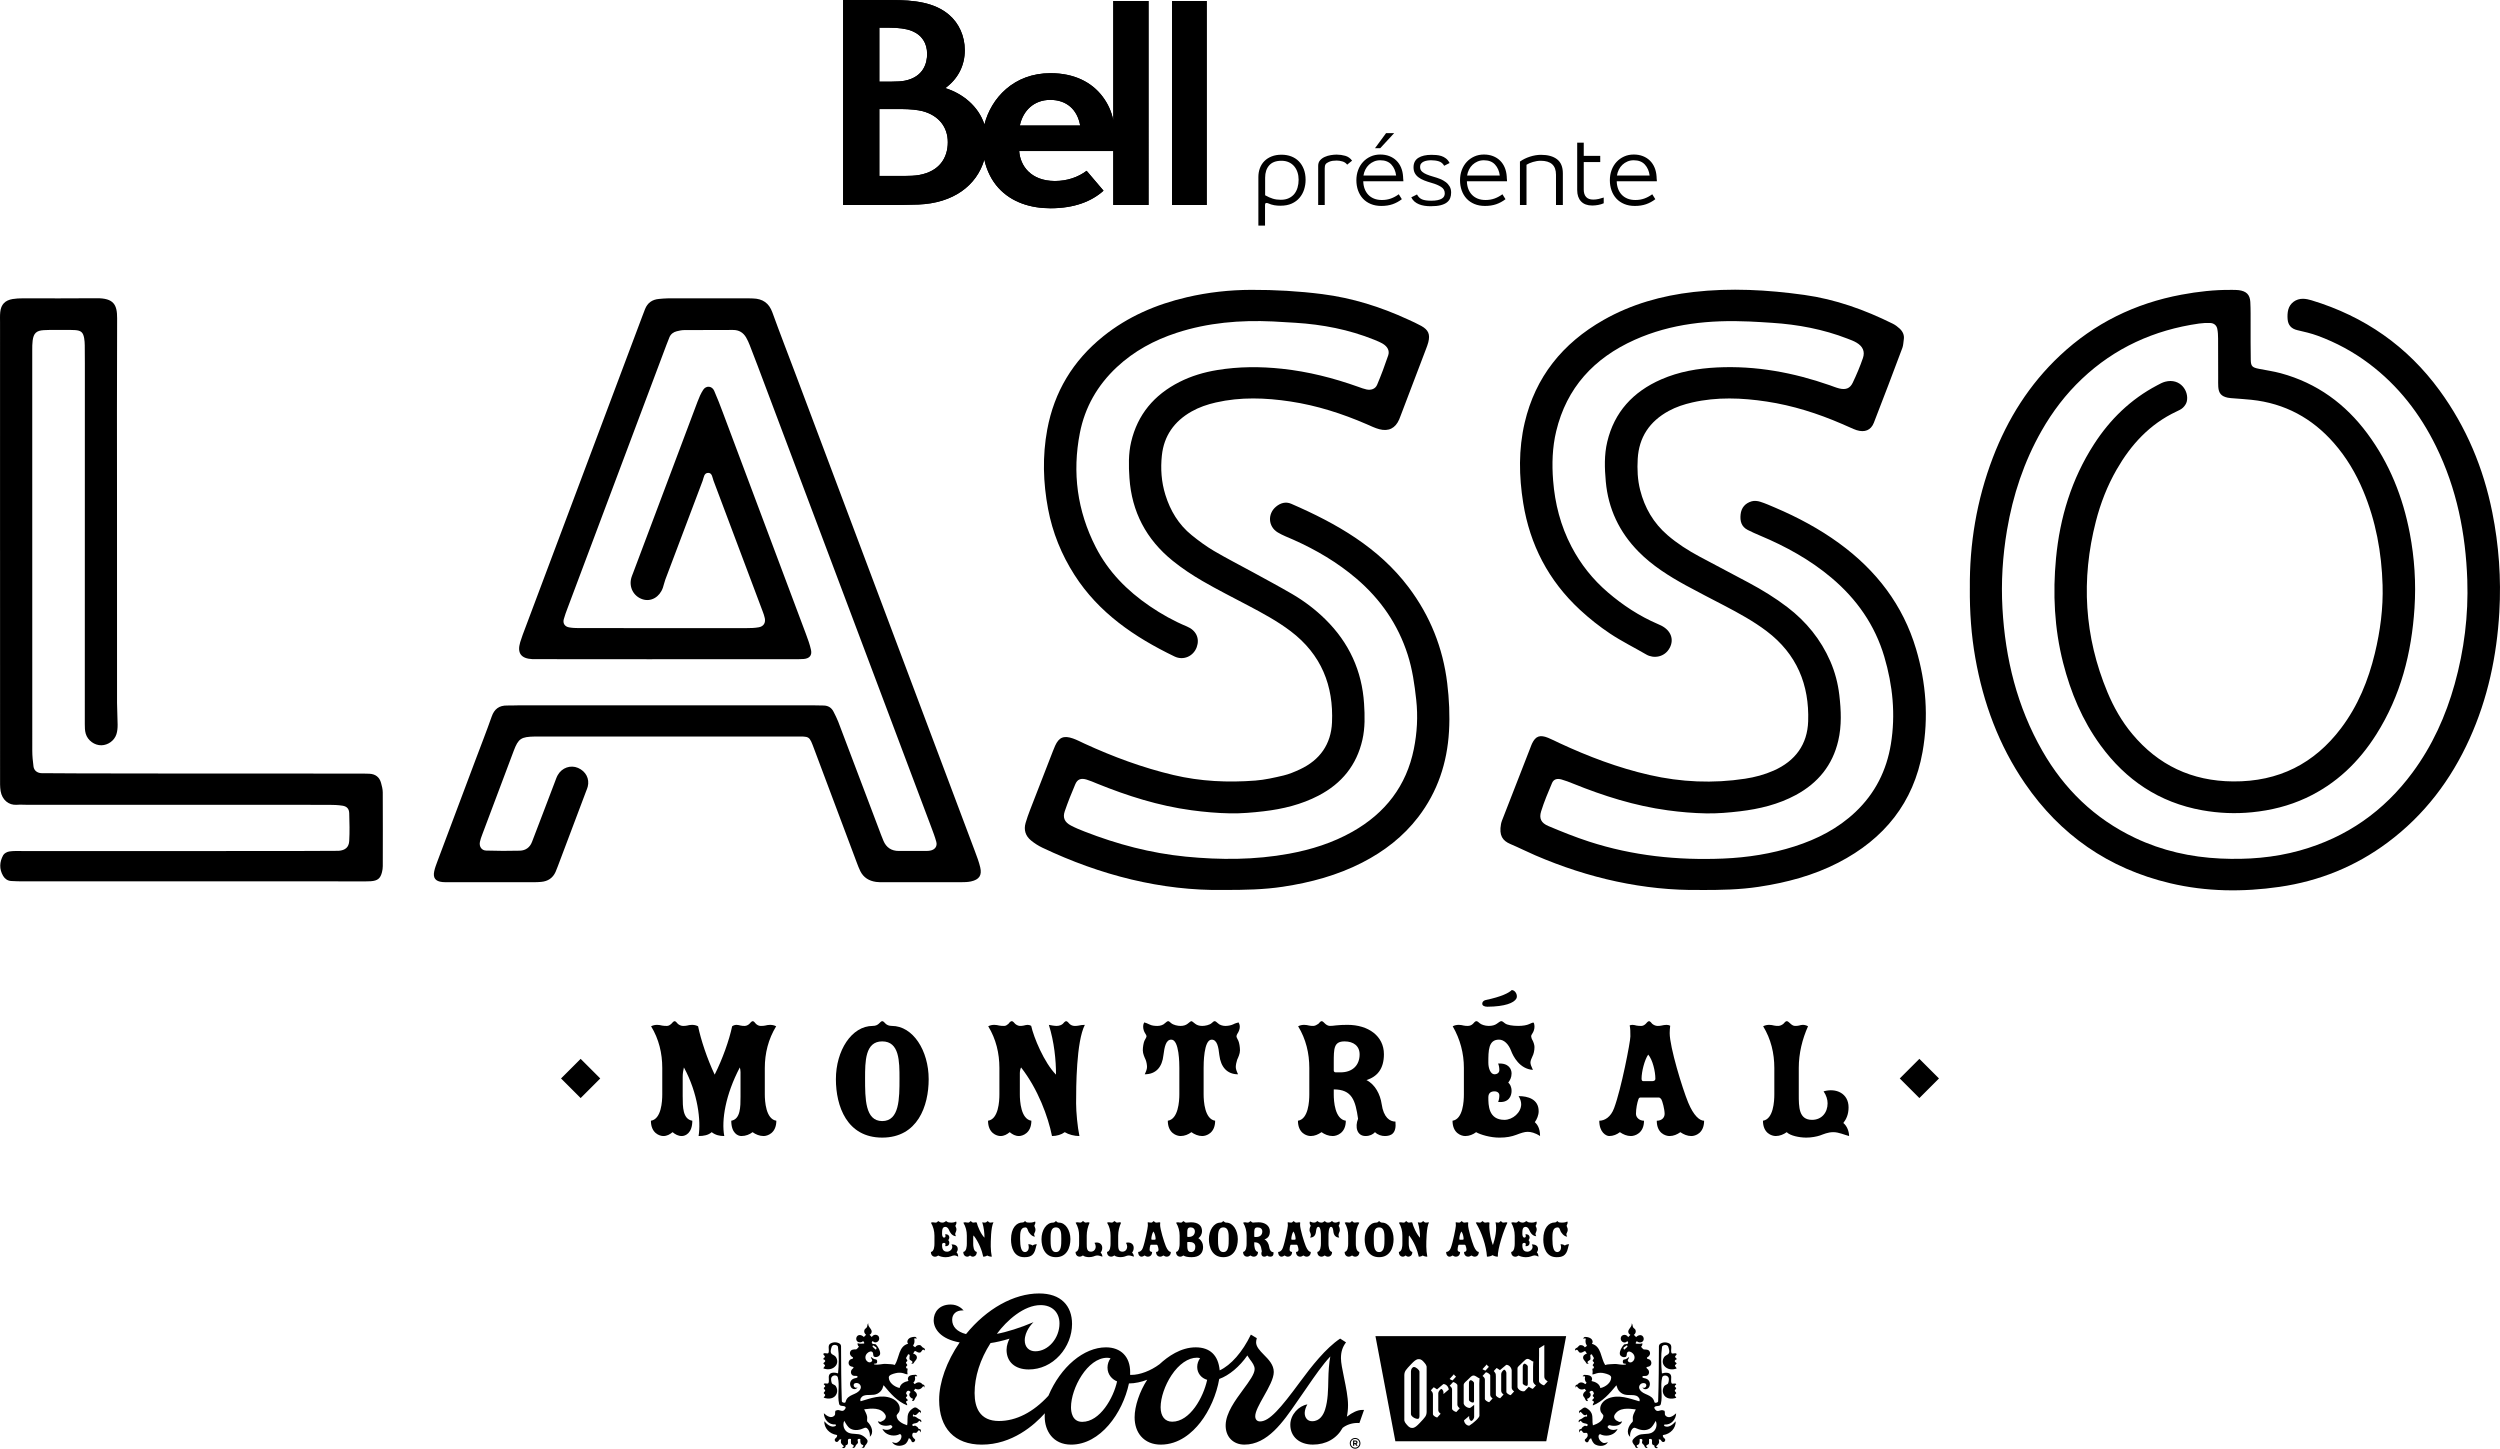
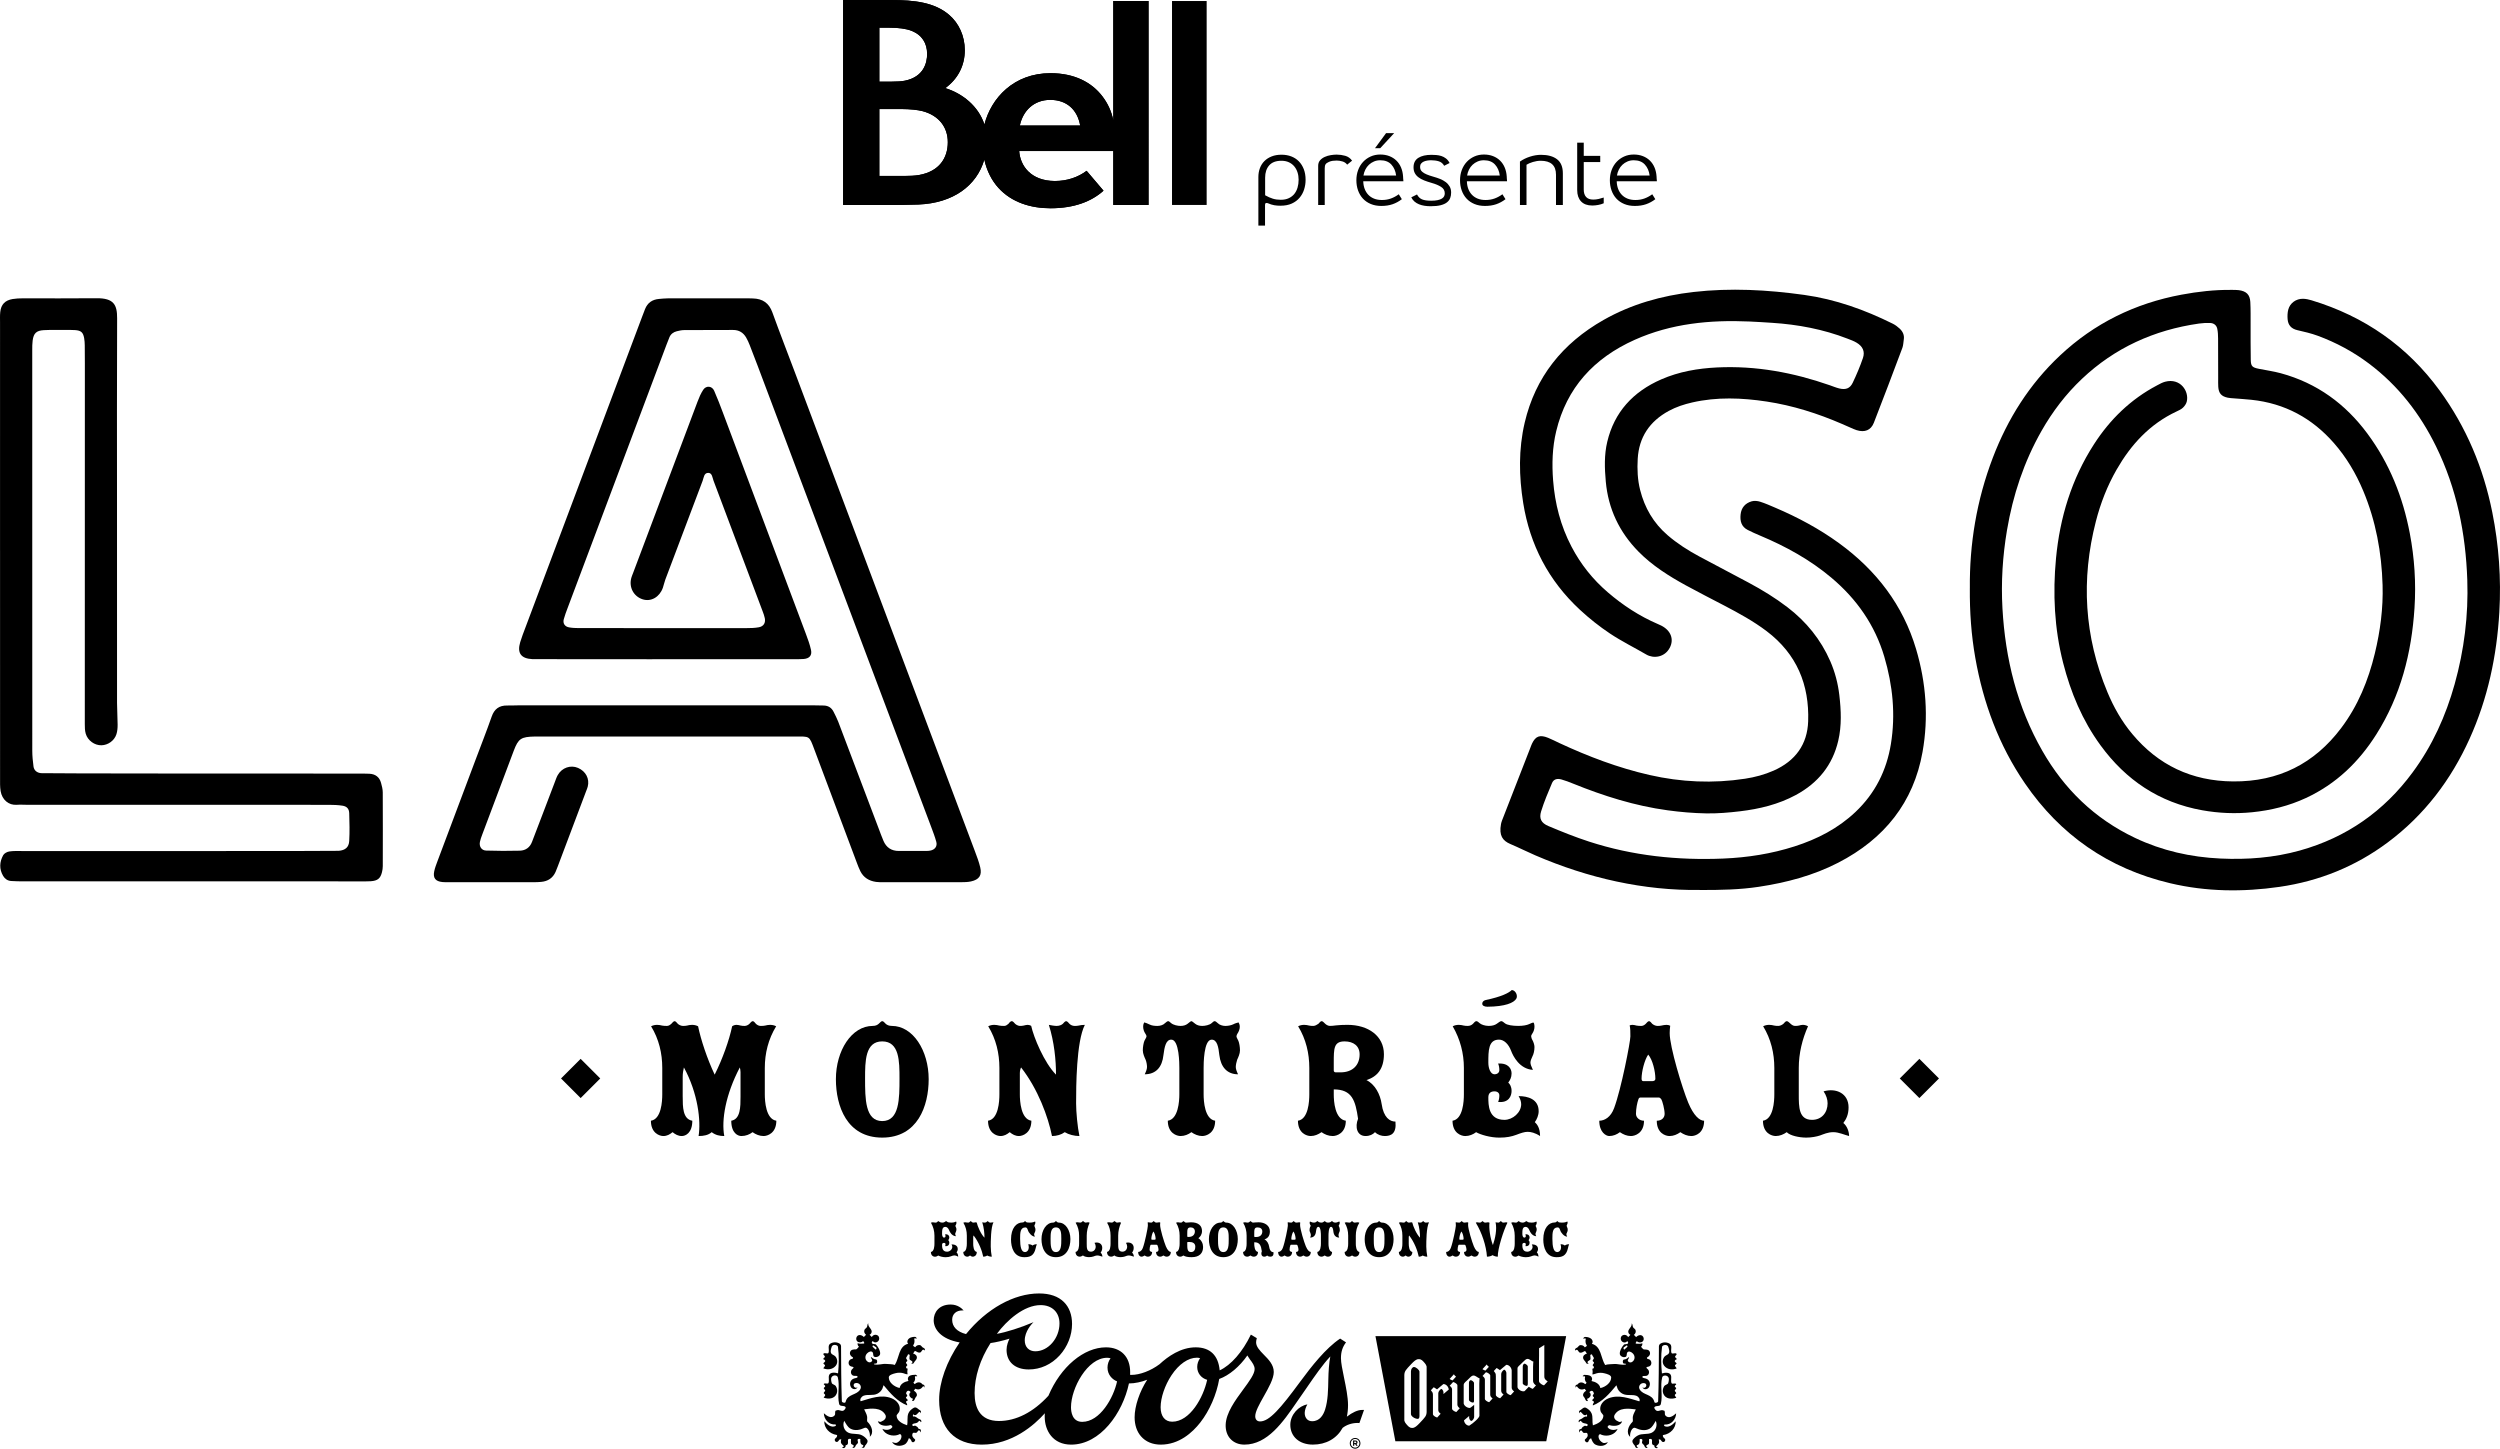
<svg xmlns="http://www.w3.org/2000/svg" id="a" width="300" height="173.842" viewBox="0 0 300 173.842">
  <g>
    <path d="M236.382,70.596c-.052-5.311.814-10.588,2.761-15.682,1.777-4.647,4.372-8.797,8.069-12.265,4.101-3.847,8.979-6.249,14.576-7.29,1.967-.366,3.952-.593,5.96-.572.3.003.603-.008.899.03.91.119,1.341.531,1.391,1.418.051.917.031,1.838.035,2.758.007,1.404-.012,2.808.019,4.211.017.748.185.894.963,1.051.88.178,1.776.299,2.639.534,4.366,1.187,7.767,3.701,10.387,7.233,2.671,3.601,4.268,7.638,5.096,11.982.565,2.967.757,5.959.563,8.961-.347,5.384-1.647,10.518-4.589,15.171-2.08,3.29-4.802,5.935-8.434,7.622-2.048.951-4.207,1.487-6.474,1.713-2.013.201-3.999.114-5.969-.238-5.191-.927-9.186-3.654-12.201-7.782-2.193-3.002-3.589-6.352-4.497-9.908-1.055-4.134-1.254-8.337-.854-12.547.462-4.873,1.856-9.498,4.56-13.69,1.915-2.969,4.386-5.39,7.585-7.072.306-.161.616-.338.948-.426,1.833-.484,2.911,1.155,2.592,2.401-.067.262-.254.525-.457.717-.208.197-.494.326-.763.452-3.236,1.518-5.479,3.992-7.193,6.976-1.125,1.958-1.93,4.04-2.488,6.209-1.794,6.975-1.4,13.819,1.388,20.501.751,1.801,1.713,3.5,2.981,5.018,3.113,3.726,7.116,5.651,12.102,5.69,5.477.043,9.745-2.147,12.947-6.381,2.041-2.699,3.277-5.753,4.059-8.983.652-2.693,1.011-5.432.928-8.202-.116-3.898-.807-7.694-2.331-11.325-.872-2.077-2.01-4.002-3.512-5.715-2.603-2.971-5.869-4.765-9.898-5.19-.695-.073-1.393-.114-2.09-.172-.249-.021-.502-.028-.744-.079-.771-.161-1.093-.529-1.143-1.303-.022-.338-.011-.677-.011-1.016-.003-1.597.001-3.195-.011-4.792-.003-.385-.019-.776-.096-1.152-.086-.419-.398-.684-.843-.701-.447-.017-.902.002-1.344.065-5.407.773-10.13,2.924-14.051,6.634-1.943,1.838-3.542,3.94-4.852,6.245-2.12,3.729-3.435,7.719-4.144,11.909-.527,3.117-.723,6.254-.545,9.403.341,6.019,1.749,11.773,4.785,17.085,2.61,4.568,6.252,8.134,11.127,10.448,3.232,1.534,6.668,2.31,10.257,2.475,3.219.148,6.397-.094,9.505-.959,5.646-1.573,10.118-4.746,13.525-9.352,2.387-3.226,4-6.804,5.065-10.618,1.142-4.09,1.661-8.265,1.516-12.496-.19-5.564-1.259-10.954-3.745-16.022-1.915-3.905-4.518-7.293-8.07-9.96-1.872-1.405-3.919-2.511-6.128-3.325-.79-.291-1.623-.484-2.448-.673-.744-.17-1.117-.62-1.171-1.318-.029-.38-.019-.781.078-1.147.207-.789.934-1.314,1.772-1.301.343.005.694.083,1.024.183,6.376,1.933,11.505,5.533,15.361,10.815,3.225,4.417,5.261,9.318,6.324,14.617.795,3.964,1.081,7.966.848,11.989-.306,5.255-1.382,10.357-3.576,15.205-2.227,4.923-5.408,9.144-9.828,12.438-3.843,2.864-8.187,4.63-12.98,5.324-4.393.635-8.782.588-13.111-.436-7.434-1.76-13.212-5.824-17.429-11.977-3.145-4.589-5.005-9.661-5.96-15.068-.482-2.728-.677-5.474-.656-8.349l-0-0s0.0 0.0 0.0 0Z" style="stroke-width: 0px;" />
    <path d="M63.892,79.097c-1.37-.065-1.857-.726-1.469-2.029.18-.603.413-1.192.635-1.783,3.993-10.638,7.987-21.275,11.981-31.912.666-1.773,1.332-3.546,1.998-5.318.12-.318.242-.635.364-.952.294-.757.863-1.163,1.691-1.231.348-.029.698-.068,1.046-.069,3.201-.006,6.402-.005,9.603-.004.2 0.0.4.011.6.015,1.186.027,1.942.56,2.344,1.674.908,2.512,1.879,5.002,2.819,7.502,7.163,19.051,14.325,38.102,21.484,57.154.239.636.483,1.276.639,1.933.229.965-.12,1.478-1.113,1.696-.385.084-.794.091-1.192.092-3.101.007-6.202.005-9.302.002-.3-0-.603.004-.898-.038-.844-.12-1.501-.525-1.879-1.282-.173-.347-.309-.713-.445-1.076-1.691-4.5-3.38-9.001-5.066-13.503-.643-1.716-.532-1.584-2.329-1.585-10.253-.004-20.506-.002-30.758-.002-.15,0-.3-.001-.45.002-1.666.034-1.987.234-2.547,1.712-1.275,3.361-2.533,6.728-3.795,10.094-.102.272-.202.549-.261.832-.115.547.189,1.03.738,1.047,1.348.043,2.7.052,4.048.014.7-.02,1.214-.39,1.466-1.06.479-1.272.971-2.54,1.456-3.81.433-1.134.861-2.27,1.295-3.404.104-.272.195-.553.339-.805.505-.884,1.54-1.238,2.432-.853.938.405,1.408,1.312,1.161,2.257-.049.187-.128.366-.197.548-1.131,3-2.262,6-3.393,9-.086.227-.17.456-.27.677-.331.733-.918,1.126-1.736,1.196-.298.026-.599.038-.899.038-3.401.003-6.802.003-10.203.002-.25-0-.501.002-.749-.023-.822-.083-1.141-.484-.974-1.288.088-.424.249-.835.402-1.244,1.516-4.047,3.038-8.092,4.558-12.137.649-1.727,1.325-3.446,1.936-5.186.318-.908.896-1.35,1.881-1.329.499.011 1-.023,1.5-.023,11.703-.002,23.406-.001,35.109-0.0.45 0.0.9.014,1.35.024.554.013.949.269,1.185.749.193.393.403.78.558,1.187,1.623,4.268,3.235,8.54,4.851,12.81.189.5.37,1.003.58,1.495.339.795.951,1.217,1.857,1.213,1.1-.004,2.201.001,3.301-.003.149-0.0.3-.013.447-.039.562-.1.881-.515.735-1.054-.165-.606-.392-1.198-.614-1.789-6.942-18.452-13.886-36.904-20.831-55.355-.308-.818-.619-1.635-.941-2.448-.125-.315-.261-.629-.432-.922-.344-.59-.853-.916-1.585-.911-1.95.013-3.901.001-5.851.015-.296.002-.596.068-.885.139-.406.101-.721.333-.885.72-.133.313-.254.631-.373.95-3.946,10.505-7.892,21.009-11.836,31.515-.171.454-.346.909-.471,1.376-.131.493.118.879.63.973.389.071.794.086,1.192.088,1.65.01,15.054.01,20.105.003.497-.001,1.004-.012,1.489-.103.569-.107.821-.533.708-1.089-.057-.283-.16-.558-.262-.83-1.961-5.229-3.921-10.458-5.896-15.681-.13-.345-.156-.904-.597-.925-.553-.026-.564.576-.707.952-1.503,3.95-2.992,7.906-4.479,11.862-.119.317-.179.654-.292.974-.399,1.126-1.43,1.707-2.433,1.381-1.082-.352-1.664-1.452-1.353-2.572.052-.186.13-.365.199-.547,2.579-6.864,5.156-13.728,7.744-20.589.187-.496.397-.997.689-1.438.352-.531,1.05-.465,1.308.118.393.888.737,1.798,1.078,2.707,3.314,8.822,6.624,17.644,9.929,26.469.238.635.474,1.278.617,1.936.141.648-.193,1.023-.872,1.079-.447.037-.899.026-1.349.026-5.051.001-30.809.013-31.208-.006h0s-0.0 0-0.0 0Z" style="stroke-width: 0px;" />
    <path d="M203.953,106.796c-6.662.088-13.333-1.402-19.722-4.158-1.004-.433-1.979-.93-2.987-1.355-.932-.394-1.38-1.02-1.124-2.397.053-.282.173-.555.279-.826,1.073-2.761,2.15-5.522,3.226-8.282.071-.181.132-.366.215-.541.43-.906.944-1.099,1.931-.7.461.186.901.418,1.352.628,3.478,1.617,7.054,2.975,10.82,3.834,3.792.865,7.611,1.036,11.462.447,1.19-.182,2.346-.491,3.443-.977,2.611-1.159,4.038-3.149,4.132-5.91.149-4.366-1.345-8.069-4.987-10.824-1.583-1.198-3.325-2.146-5.085-3.07-1.538-.807-3.091-1.59-4.613-2.426-2.049-1.125-4.018-2.366-5.659-4.03-2.329-2.361-3.645-5.168-3.941-8.422-.145-1.597-.198-3.197.175-4.768.843-3.556,3.08-6.009,6.484-7.496,2.126-.929,4.387-1.318,6.697-1.431,4.663-.228,9.153.613,13.524,2.137.376.131.746.288,1.132.383.775.19,1.29.008,1.619-.681.46-.964.878-1.953,1.224-2.961.273-.794-.021-1.414-.769-1.856-.338-.2-.719-.337-1.09-.48-2.905-1.126-5.936-1.696-9.049-1.897-.898-.058-1.796-.117-2.694-.157-4.752-.212-9.403.237-13.776,2.194-4.922,2.203-8.181,5.78-9.425,10.964-.469,1.954-.527,3.937-.372,5.919.216,2.773.895,5.434,2.204,7.937,1.099,2.103,2.547,3.931,4.364,5.488,1.807,1.549,3.786,2.85,5.999,3.801.137.059.274.119.407.186,1.145.579,1.561,1.632,1.026,2.656-.612,1.171-1.951,1.323-2.811.821-1.456-.848-2.979-1.598-4.375-2.529-1.27-.847-2.479-1.809-3.594-2.842-3.777-3.501-6.002-7.804-6.806-12.795-.52-3.229-.574-6.466.176-9.666,1.275-5.446,4.519-9.516,9.471-12.325,3.329-1.888,6.953-2.911,10.771-3.35,4.454-.511,8.888-.266,13.304.349,3.747.522,7.255,1.785,10.613,3.45.305.151.591.363.838.595.373.35.579.785.492,1.311-.055.334-.052.688-.169.999-1.126,3.002-2.254,6.003-3.423,8.989-.356.91-1.109,1.187-2.069.885-.237-.074-.462-.183-.691-.281-.365-.157-.728-.322-1.093-.479-2.889-1.248-5.876-2.198-9.008-2.673-2.984-.452-5.968-.57-8.94.11-.979.224-1.924.534-2.802,1.011-2.318,1.26-3.584,3.174-3.732,5.748-.072,1.259-.022,2.513.292,3.75.539,2.127,1.591,3.954,3.291,5.418,1.165,1.003,2.457,1.828,3.815,2.557,1.967,1.056,3.949,2.086,5.917,3.141,1.62.868,3.183,1.823,4.64,2.937,2.282,1.745,4.016,3.889,5.152,6.49.57,1.306.922,2.668,1.085,4.062.214,1.827.297,3.664-.131,5.487-.684,2.913-2.407,5.054-5.086,6.502-2.088,1.128-4.363,1.677-6.708,1.956-1.338.159-2.694.275-4.038.252-1.545-.027-3.097-.161-4.628-.369-3.937-.533-7.686-1.72-11.344-3.199-.46-.186-.926-.369-1.404-.503-.543-.152-.944-.025-1.137.428-.474,1.117-.949,2.24-1.308,3.395-.267.86.002,1.4.875,1.768,1.602.675,3.221,1.327,4.876,1.864,5.229,1.698,10.621,2.266,16.116,2.035,2.912-.122,5.766-.571,8.536-1.457,2.739-.876,5.233-2.158,7.317-4.132,2.378-2.252,3.737-5.002,4.25-8.146.579-3.546.227-7.044-.789-10.482-1.119-3.784-3.298-6.917-6.354-9.487-2.553-2.147-5.453-3.751-8.546-5.047-.504-.211-1.004-.434-1.49-.682-.779-.397-.936-1.084-.856-1.856.083-.808.55-1.354,1.335-1.581.308-.089.7-.048,1.014.051.616.194,1.208.459,1.803.713,2.709,1.155,5.286,2.534,7.657,4.257,4.498,3.27,7.685,7.45,9.248,12.706,1.205,4.053,1.517,8.195.776,12.357-1.075,6.039-4.558,10.417-10.116,13.282-2.992,1.542-6.21,2.392-9.543,2.895-2.233.337-4.479.39-7.087.383h0l0-0Z" style="stroke-width: 0px;" />
-     <path d="M146.779,106.796c-7.388.105-14.719-1.759-21.693-5.073-.488-.232-.956-.532-1.369-.873-.666-.549-.885-1.276-.644-2.099.15-.511.326-1.016.518-1.514.909-2.356,1.827-4.709,2.742-7.062.088-.226.175-.453.276-.674.471-1.029,1.036-1.272,2.156-.881.468.164.91.4,1.361.608,3.439,1.582,6.977,2.895,10.684,3.774,3.242.769,6.526.921,9.831.666,1.138-.088,2.27-.347,3.384-.61.673-.159,1.324-.438,1.953-.729,2.432-1.127,3.744-3.043,3.862-5.618.202-4.42-1.273-8.174-4.965-10.972-1.583-1.2-3.328-2.141-5.084-3.069-1.842-.975-3.709-1.911-5.508-2.956-1.239-.719-2.445-1.52-3.554-2.415-3.193-2.578-4.923-5.903-5.195-9.934-.098-1.455-.131-2.908.204-4.334.767-3.267,2.742-5.646,5.797-7.193,1.43-.724,2.961-1.176,4.544-1.435,2.578-.422,5.165-.43,7.769-.151,3.153.337,6.183,1.113,9.148,2.169.328.117.655.246.994.316.542.112,1.054-.067,1.261-.556.49-1.162.935-2.345,1.335-3.539.19-.567-.103-1.052-.608-1.365-.334-.206-.706-.361-1.074-.509-3.032-1.221-6.205-1.834-9.471-2.036-.898-.056-1.796-.116-2.694-.158-3.927-.181-7.795.141-11.543,1.365-2.687.878-5.111,2.189-7.168,4.108-2.343,2.187-3.844,4.835-4.444,7.909-.928,4.755-.323,9.338,1.906,13.701,1.502,2.939,3.758,5.226,6.499,7.092,1.392.948,2.859,1.769,4.431,2.423,1.136.472,1.561,1.448,1.188,2.483-.394,1.092-1.59,1.64-2.664,1.122-4.811-2.321-9.099-5.245-12.001-9.777-1.575-2.459-2.642-5.104-3.176-7.936-.596-3.163-.688-6.35-.097-9.528.838-4.507,3.069-8.245,6.714-11.176,2.943-2.368,6.347-3.832,10.039-4.693,2.535-.591,5.111-.878,7.724-.886,2.854-.009,5.692.151,8.523.512,3.606.46,7.009,1.53,10.279,3.038.541.25,1.09.49,1.608.781.857.48,1.075,1.013.841,1.95-.07.281-.177.555-.281.827-1.017,2.679-2.038,5.358-3.057,8.036-.052.136-.101.273-.159.407-.454,1.052-1.26,1.471-2.388,1.172-.526-.139-1.023-.387-1.524-.604-2.934-1.27-5.964-2.243-9.147-2.723-2.984-.45-5.968-.559-8.939.12-1.028.235-2.016.571-2.929,1.089-2.081,1.182-3.3,2.929-3.549,5.256-.171,1.599-.062,3.192.422,4.744.59,1.895,1.579,3.561,3.162,4.838.842.68,1.723,1.331,2.658,1.882,1.536.905,3.132,1.713,4.698,2.571,1.566.858,3.141,1.701,4.682,2.598,1.461.851,2.8,1.868,3.998,3.047,2.852,2.809,4.394,6.192,4.643,10.116.092,1.447.128,2.897-.199,4.335-.69,3.026-2.458,5.239-5.266,6.701-2.058,1.072-4.283,1.611-6.579,1.879-1.338.156-2.694.274-4.038.25-1.545-.028-3.096-.167-4.627-.373-3.938-.53-7.685-1.72-11.341-3.202-.415-.168-.825-.353-1.254-.48-.669-.198-1.091-.046-1.35.56-.459,1.072-.892,2.157-1.268,3.258-.261.763-.002,1.303.742,1.697.525.278,1.081.505,1.636.721,3.913,1.527,7.941,2.6,12.155,3.013,4.152.407,8.283.401,12.394-.353,2.67-.49,5.225-1.299,7.585-2.629,3.983-2.246,6.491-5.533,7.38-9.922.395-1.952.506-3.926.288-5.921-.2-1.832-.457-3.646-1.023-5.412-1.156-3.606-3.229-6.631-6.146-9.122-2.268-1.937-4.822-3.442-7.562-4.666-.635-.284-1.299-.526-1.888-.883-1.161-.703-1.24-2.237-.198-3.096.533-.44,1.163-.623,1.815-.34,5.44,2.362,10.496,5.246,14.093,10.027,2.584,3.434,4.114,7.268,4.628,11.5.235,1.932.327,3.861.214,5.793-.221,3.754-1.355,7.222-3.689,10.27-1.789,2.336-4.073,4.109-6.718,5.465-2.996,1.536-6.205,2.401-9.539,2.903-2.233.336-4.479.389-7.154.384h0s-0,0-0,0Z" style="stroke-width: 0px;" />
    <path d="M.004,66.045c-0-9.098-0-18.196.001-27.294 0-.435-.021-.874.024-1.306.095-.907.572-1.407,1.49-1.562.391-.066.795-.082,1.194-.083,2.95-.006,5.901.022,8.851-.012,2.105-.025,2.499.801,2.491,2.409-.034,7.356-.015,14.712-.014,22.068 0,8.033-.002,16.067.004,24.1.001.87.068,1.74.07,2.609.001.38-.03.778-.146,1.137-.25.776-1.009,1.303-1.793,1.322-.822.019-1.654-.566-1.891-1.399-.104-.365-.109-.765-.109-1.149-.001-14.421.004-28.843.007-43.264 0-.726 0-1.452-.012-2.178-.005-.289-.021-.582-.072-.866-.125-.695-.372-.915-1.087-.965-.398-.028-.8-.019-1.2-.018-.85.002-1.702-.02-2.55.024-.896.047-1.232.378-1.345,1.256-.049.382-.048.773-.048,1.159-.002,16.018-.004,32.037.004,48.055 0.0.626.065,1.255.145,1.877.064.494.42.772.916.815.546.047,27.786.049,37.887.05.5 0,1.001-.004,1.5.019.737.033,1.216.411,1.404,1.097.102.371.203.756.206,1.136.016,2.952.01,5.904.003,8.856-.001.239-.037.484-.094.717-.189.765-.527,1.039-1.359,1.094-.398.026-.8.015-1.2.015-11.502.001-28.938.001-40.44-.001-.5-0-1-.01-1.498-.042-.43-.027-.756-.256-.965-.61-.489-.828-.439-1.682.009-2.493.119-.215.456-.397.72-.44.488-.079.996-.054,1.496-.054,10.202-.002,37.542.014,38.039-.026.782-.063,1.222-.419,1.265-1.18.063-1.109.035-2.224-0-3.335-.017-.527-.283-.82-.808-.901-.539-.083-1.093-.101-1.64-.102-7.101-.006-33.239-.004-36.239-.005-.4-0-.803-.033-1.2-0-.969.078-1.773-.598-1.945-1.644-.086-.521-.065-1.061-.066-1.592-.003-9.098-.002-18.196-.002-27.294h0s0,0,0,0Z" style="stroke-width: 0px;" />
  </g>
  <path d="M81.925,131.595c0,1.224,0,2.702,1.153,2.892,0,1.499-.839,1.837-1.258,1.837-.44,0-.776-.19-1.111-.464-.335.274-.671.464-1.111.464-.441,0-1.489-.338-1.489-1.837,1.258-.19,1.363-2.343,1.363-3.166v-3.166c0-1.752-.398-3.462-1.342-5.003.252-.127.482-.169.734-.169.21,0,.419.042.587.085.189.042.399.042.587.042.21,0,.378-.127.524-.254.105-.105.252-.317.399-.317.126,0,.272.211.377.317.126.127.399.254.609.254.189,0,.315,0,.503-.042.168-.042.356-.085.587-.085.252,0,.482.042.734.169.335,1.625,1.09,3.905,1.991,5.804.943-1.878,1.74-4.116,2.097-5.804.147-.106.335-.169.524-.169.168,0,.315.042.503.085.168.042.315.042.482.042.21,0,.441-.127.566-.254.105-.105.252-.317.399-.317.125,0,.252.169.377.317.126.127.335.254.566.254s.356,0,.545-.042c.168-.042.356-.085.586-.085.252,0,.482.042.734.169-.943,1.541-1.363,3.251-1.363,5.003v3.166c0,.823.125,2.976,1.384,3.166,0,1.499-1.069,1.837-1.531,1.837-.482,0-.943-.19-1.32-.464-.357.274-.818.464-1.342.464-.42,0-1.216-.338-1.216-1.837,1.111-.19,1.111-1.668,1.111-2.892v-2.934c0-.232-.042-.401-.084-.57-1.719,3.272-2.222,6.333-1.866,8.233-.545,0-1.049-.105-1.51-.464-.399.359-.964.464-1.573.464.294-1.794-.062-5.108-1.761-8.233-.084.359-.146.697-.146,1.161v2.343h-0Z" style="stroke-width: 0px;" />
  <path d="M100.308,129.506c0-3.441,1.887-6.396,4.424-6.396.335,0,.545-.106.713-.254s.293-.317.419-.317c.147,0,.272.169.398.295.168.169.42.275.755.275,2.537,0,4.424,2.955,4.424,6.396,0,3.208-1.321,7.008-5.577,7.008-4.256,0-5.556-3.799-5.556-7.008,0,0-0,0-0,0ZM107.939,129.421c0-2.048,0-4.454-2.075-4.454-2.055,0-2.055,2.406-2.055,4.454,0,2.406,0,5.108,2.055,5.108,2.075,0,2.075-2.702,2.075-5.108Z" style="stroke-width: 0px;" />
  <path d="M122.381,131.321c0,.823.126,2.976,1.384,3.166,0,1.499-1.069,1.837-1.489,1.837-.44,0-.776-.19-1.111-.464-.335.274-.671.464-1.111.464s-1.489-.338-1.489-1.837c1.258-.19,1.363-2.343,1.363-3.166v-3.166c0-1.752-.399-3.462-1.342-5.003.252-.127.482-.169.734-.169.209,0,.419.042.587.085.189.042.419.042.608.042s.356-.127.503-.254c.105-.148.252-.317.399-.317s.293.211.399.317c.125.127.398.254.566.254.147,0,.315,0,.462-.042.168-.042.335-.085.482-.085.125,0,.293.042.419.127.293,1.351,1.551,4.412,2.977,5.847,0-1.731-.209-3.905-.859-5.973.168.021.335.063.482.085.168.021.315.042.461.042.315,0,.608-.127.734-.254.105-.105.252-.317.399-.317.146,0,.293.211.399.317.125.127.356.254.608.254.189,0,.314,0,.503-.042.168-.042.419-.085.734-.085-1.028,2.005-1.049,7.43-1.049,9.415,0,1.034.168,2.85.399,3.926-.609,0-1.279-.169-1.761-.464-.399.295-.965.464-1.531.464-.461-2.301-1.677-5.636-3.711-8.233-.105.211-.147.465-.147.697v2.533l0-0Z" style="stroke-width: 0px;" />
  <path d="M144.435,131.321c0,.823.125,2.976,1.383,3.166,0,1.499-1.069,1.837-1.551,1.837-.462,0-.923-.19-1.3-.464-.356.274-.818.464-1.3.464-.461,0-1.53-.338-1.53-1.837,1.258-.19,1.384-2.343,1.384-3.166v-3.166c0-.443,0-3.399-.965-3.399-.649,0-.817.865-.943,1.857-.147,1.415-.88,2.301-2.244,2.301.189-.4.272-.654.272-.886s-.062-.612-.168-.865c-.125-.275-.335-.718-.335-1.119s.085-.887.189-1.14c.063-.148.252-.422.252-.527,0-.127-.063-.232-.147-.359-.147-.211-.252-.528-.252-.802,0-.254.063-.422.125-.528.168.042.399.127.65.254s.566.169.944.169c.335,0,.713-.127.88-.317.189-.169.315-.254.399-.254.105,0,.189.085.356.232.272.232.796.338,1.132.338.378,0,.65-.106.839-.254.189-.127.357-.317.462-.317s.272.19.462.317c.189.148.461.254.839.254.335,0,.88-.106,1.132-.338.168-.148.252-.232.356-.232s.21.085.399.254c.168.19.566.317.88.317.378,0,.713-.085.944-.19.23-.126.482-.19.65-.232.062.106.146.274.146.528,0,.274-.125.591-.272.802-.084.127-.126.232-.126.359,0,.105.168.38.231.527.105.254.189.739.189,1.14s-.21.844-.335,1.119c-.085.253-.168.633-.168.865s.083.486.272.886c-1.321,0-2.076-.886-2.244-2.301-.105-.992-.272-1.857-.923-1.857-.964,0-.964,2.956-.964,3.399v3.166l0-0-0.0 0Z" style="stroke-width: 0px;" />
  <path d="M160.051,131.321c0,.823.126,2.976,1.447,3.166,0,1.499-1.09,1.837-1.572,1.837-.503,0-.965-.19-1.342-.464-.399.274-.818.464-1.3.464s-1.53-.338-1.53-1.837c1.258-.19,1.363-2.343,1.363-3.166v-3.166c0-1.752-.398-3.462-1.342-5.003.252-.127.482-.169.734-.169.21,0,.419.042.587.085.189.042.315.042.503.042.209,0,.419-.127.608-.254.147-.148.252-.317.399-.317.126,0,.252.169.399.295.146.148.377.275.587.275.189,0,.44-.021.755-.064.419-.042.796-.063,1.363-.063,2.474,0,4.361,1.33,4.361,3.525,0,1.773-.818,2.702-2.097,3.103,1.027.506,1.657,1.71,1.824,2.871.23,1.625.986,2.111,1.657,2.111.146,1.456-.545,1.731-1.279,1.731-.377,0-.839-.127-1.174-.464-.252.274-.629.464-1.132.464-1.028,0-1.3-1.077-.902-2.069-.315-2.196-.713-3.525-2.915-3.525v.591h-0l0.0 0ZM160.869,128.682c1.467,0,2.285-.886,2.285-2.153,0-1.013-.733-1.562-1.803-1.562-1.3,0-1.3.845-1.3,2.554v.95c0,.105.084.211.231.211h.587v0Z" style="stroke-width: 0px;" />
  <path d="M175.667,128.155c0-1.752-.44-3.441-1.342-5.003.252-.127.482-.169.734-.169.209,0,.419.042.587.085.189.042.315.042.503.042.21,0,.44-.085.608-.254.105-.105.252-.317.399-.317.125,0,.252.105.419.254.168.148.608.317,1.069.317.399,0,.734-.085.964-.254.231-.148.399-.317.545-.317.125,0,.252.105.461.274.252.19.881.296,1.573.296.566,0,1.027-.085,1.3-.211.189-.085.399-.19.525-.19.063,0,.125.253.125.506,0,.274-.105.591-.252.802-.084.127-.146.232-.146.337,0,.106.062.317.168.486.105.19.23.549.23.802,0,.443-.105.865-.252,1.14-.105.232-.231.506-.231.718s.085.443.294.887c-1.593-.106-2.369-1.625-2.621-2.301-.294-.781-.839-1.33-1.447-1.33-1.279,0-1.279,1.33-1.279,2.766,0,.696.273,1.393.734,1.393.356,0,.587-.211.587-.506,0-.253-.042-.549-.147-.781,1.279-.085,1.615.675,1.615,1.182,0,.486-.189.823-.399,1.098.209.19.399.506.399,1.013,0,.591-.335,1.456-1.615,1.309.105-.232.147-.528.147-.781,0-.296-.231-.486-.587-.486-.419,0-.734.19-.734.718,0,.908,0,2.702,1.929,2.702,1.006,0,2.013-.887,2.013-1.879,0-.317-.125-.675-.314-.971,1.111,0,2.411.359,2.411,1.815,0,.464-.209.971-.461,1.309.293.274.629.718.629,1.668-.608-.401-1.132-.506-1.489-.506-.377,0-.817.148-1.363.359-.566.211-1.153.337-2.034.337-1.09,0-2.285-.359-2.788-.654-.357.274-.818.464-1.3.464-.482,0-1.53-.338-1.53-1.837,1.258-.19,1.363-2.343,1.363-3.166v-3.166l0.0 0ZM181.412,118.803c.461.021.755.675.545,1.034-.293.506-1.321.95-3.48.971-.335,0-.608-.126-.608-.358,0-.233.168-.38.398-.443,1.929-.401,2.81-.866,3.145-1.203,0,0-0,0-0,0Z" style="stroke-width: 0px;" />
  <path d="M196.861,131.701c-.105,0-.209.064-.251.211-.147.401-.294,1.14-.294,1.752,0,.422.399.823.965.823,0,1.499-1.091,1.837-1.573,1.837-.482,0-.923-.19-1.321-.464-.356.274-.796.464-1.279.464-.378,0-1.195-.443-1.195-1.837.629,0,1.383-.422,1.782-1.52.859-2.301,1.95-7.958,1.95-8.591,0-.57,0-.95-.084-1.33.105-.042.21-.063.335-.063.168,0,.315.042.482.085.189.042.419.042.587.042.209,0,.398-.127.524-.254.105-.105.252-.317.399-.317.125,0,.293.211.377.317.147.127.399.254.629.254.168,0,.314,0,.482-.042s.42-.085.609-.085.315.042.44.105c-.042.338-.063.591-.063.887,0,1.668,1.53,6.67,2.223,8.338.649,1.562,1.363,2.174,1.908,2.174,0,1.499-1.049,1.837-1.531,1.837-.482,0-.923-.19-1.32-.464-.378.274-.818.464-1.3.464s-1.53-.338-1.53-1.837c.629,0,.943-.401.943-.823,0-.549-.272-1.562-.399-1.752-.084-.105-.168-.211-.315-.211h-2.181 0v0ZM198.245,129.738c.168,0,.399-.042.399-.296,0-.845-.315-2.259-.859-2.892-.441.633-.797,2.047-.797,2.892,0,.254.105.296.231.296h1.027-0Z" style="stroke-width: 0px;" />
  <path d="M215.853,131.321c0,1.541,0,3.061,1.593,3.061,1.153,0,1.866-.865,1.866-1.984,0-.443-.147-.95-.482-1.435,1.51-.443,2.998.254,2.998,1.921,0,.844-.272,1.414-.629,1.878.462.359.692,1.056.692,1.562-.525-.127-1.237-.464-1.887-.464-.671,0-1.195.253-1.614.401-.378.126-1.006.253-1.635.253-.839,0-1.95-.232-2.348-.654-.378.274-.839.464-1.321.464s-1.53-.338-1.53-1.837c1.257-.19,1.363-2.343,1.363-3.166v-3.166c0-1.752-.399-3.462-1.342-5.003.252-.127.482-.169.733-.169.21,0,.42.042.588.085.189.042.314.042.503.042.209,0,.461-.127.608-.254.105-.105.252-.317.399-.317.125,0,.251.127.398.254.168.168.378.317.587.317.189,0,.294,0,.482-.042.147-.042.315-.085.461-.085.189,0,.399.042.629.169-.692,1.541-1.111,3.251-1.111,5.003v3.166h0l0-0Z" style="stroke-width: 0px;" />
  <g>
    <rect x="68.012" y="127.75" width="3.328" height="3.328" transform="translate(-71.102 87.173) rotate(-45)" style="stroke-width: 0px;" />
    <rect x="228.66" y="127.75" width="3.328" height="3.328" transform="translate(-24.049 200.768) rotate(-45)" style="stroke-width: 0px;" />
  </g>
  <g>
    <path d="M133.59,14.426c-.229-1.107-.667-2.022-1.299-2.856-1.296-1.709-3.393-2.789-6.233-2.789-4.413,0-7.128,2.997-7.931,6.156-.723-2.228-2.654-3.731-4.694-4.365,1.536-1.119,2.34-2.722,2.34-4.549,0-1.698-.707-3.242-1.889-4.247C112.15.301,109.785,0,106.872,0h-5.696v24.594c1.615,0,3.273-.007,4.89,0,1.439.007,2.843-.002,4.154-.054,4.148-.166,6.986-2.254,7.895-5.388.312,1.393.912,2.529,1.695,3.392,1.598,1.758,3.913,2.446,6.245,2.446,2.87,0,4.946-.833,6.364-2.11l-2.029-2.386c-1.021.77-2.334,1.224-3.809,1.224-2.891-.009-4.166-1.838-4.279-3.597h11.29v6.473h4.229V.123h-4.229v14.303h-0ZM105.521,3.323l1.175-.001c1.135,0,2.031.122,2.676.372,1.274.495,1.88,1.508,1.88,2.774.002,1.07-.408,2.752-2.659,3.212-.375.077-.919.119-1.685.119h-1.387V3.323h-0.0 0ZM110.302,20.995c-.529.095-1.176.116-1.703.116h-3.079v-8.023h2.755c.869,0,1.853.098,2.416.245,1.932.506,3.042,1.893,3.042,3.728,0,1.9-1.022,3.5-3.433,3.934M122.378,15.064c.373-1.792,1.698-3.081,3.65-3.081,1.953,0,3.253,1.155,3.59,3.081h-7.239Z" style="stroke-width: 0px;" />
    <rect x="140.642" y=".123" width="4.157" height="24.471" style="stroke-width: 0px;" />
  </g>
  <path d="M133.598,14.43c-.23-1.107-.668-2.023-1.299-2.857-1.296-1.71-3.394-2.79-6.234-2.79-4.415,0-7.13,2.997-7.932,6.158-.723-2.228-2.655-3.732-4.695-4.366,1.536-1.12,2.34-2.723,2.34-4.551,0-1.698-.707-3.243-1.89-4.248-1.736-1.476-4.1-1.776-7.015-1.776h-5.698v24.6c1.615,0,3.274-.007,4.891,0,1.44.007,2.844-.002,4.155-.055,4.149-.166,6.988-2.254,7.897-5.389.312,1.394.913,2.53,1.695,3.392,1.598,1.759,3.914,2.447,6.247,2.447,2.87,0,4.947-.833,6.365-2.11l-2.029-2.386c-1.022.771-2.334,1.225-3.81,1.225-2.892-.009-4.166-1.838-4.28-3.598h11.293v6.474h4.229V.123h-4.229v14.307h0s-0,0-0,0ZM105.522,3.323l1.176-.001c1.135,0,2.031.122,2.676.372,1.275.495,1.881,1.509,1.881,2.775.001,1.071-.408,2.752-2.66,3.213-.375.077-.918.119-1.686.119h-1.387s0-6.478,0-6.478ZM110.304,21c-.528.094-1.176.116-1.702.116h-3.08v-8.026h2.756c.869,0,1.854.098,2.417.246,1.932.506,3.043,1.892,3.043,3.728,0,1.901-1.022,3.501-3.433,3.936M122.383,15.067c.374-1.792,1.698-3.081,3.65-3.081,1.953,0,3.254,1.155,3.591,3.081,0,0-7.241,0-7.241,0Z" style="stroke-width: 0px;" />
-   <rect x="140.651" y=".123" width="4.158" height="24.477" style="stroke-width: 0px;" />
  <g>
    <path d="M153.66,24.687c-.271,0-.522-.02-.756-.061s-.481-.119-.744-.234c-.09-.041-.172-.049-.245-.025-.074.025-.111.094-.111.209v2.494h-.799v-5.825c0-.385.062-.741.185-1.07.123-.327.303-.61.541-.848.237-.237.528-.424.873-.559.344-.136.737-.203,1.179-.203.426,0,.815.068,1.168.203.352.135.655.331.91.59.253.258.452.574.596.946.143.373.215.797.215,1.272,0,.402-.059.789-.178,1.161-.118.373-.301.705-.547.995-.245.291-.557.523-.933.694-.377.172-.828.258-1.352.258h0ZM153.771,19.292c-.656,0-1.145.185-1.469.554-.324.37-.486.863-.486,1.479v2.107c.336.189.647.326.934.413.287.087.602.129.946.129.369,0,.688-.063.958-.191.271-.127.492-.298.664-.511.172-.214.301-.466.387-.758.085-.292.129-.606.129-.943,0-.32-.045-.618-.135-.893-.09-.275-.221-.515-.393-.721-.172-.205-.387-.367-.645-.487-.258-.119-.555-.178-.891-.178h-0Z" style="stroke-width: 0px;" />
    <path d="M160.407,18.554c.344,0,.684.048,1.02.142.336.094.61.289.823.583l-.59.479c-.139-.188-.33-.318-.572-.387s-.469-.105-.682-.105c-.164,0-.324.011-.479.031s-.307.063-.455.129c-.205.09-.34.189-.406.295-.066.107-.099.266-.099.479v4.4h-.786v-4.695c0-.271.074-.492.224-.664.149-.172.338-.309.566-.411.227-.102.47-.174.728-.215s.494-.062.707-.062h-0s-0-0-0-0Z" style="stroke-width: 0px;" />
    <path d="M163.59,21.75c.008.334.064.638.166.911.102.273.248.509.436.709.189.199.42.354.694.465.275.11.588.165.94.165.393,0,.754-.059,1.081-.178.328-.118.644-.289.946-.51l.369.59c-.344.266-.715.468-1.112.605-.398.138-.846.206-1.346.206-.475,0-.899-.078-1.272-.234-.373-.155-.686-.37-.94-.645-.254-.274-.448-.6-.584-.977-.135-.377-.203-.787-.203-1.229,0-.434.069-.84.209-1.217.139-.377.336-.702.59-.977.253-.274.557-.492.909-.652.352-.16.737-.239,1.155-.239.401,0,.766.063,1.094.19s.61.307.848.541c.237.234.424.512.559.836.135.324.215.682.239,1.075,0,.09.004.172.012.246.008.066.014.129.019.191s.006.104.006.129h-4.818v-0ZM165.63,19.231c-.271,0-.52.048-.75.146-.23.097-.432.229-.609.394-.176.166-.319.36-.43.582s-.186.458-.227.709h3.92c-.066-.533-.256-.972-.571-1.316-.316-.344-.76-.515-1.334-.515,0,0,0,0,0,0ZM165.63,17.78h-.627l1.327-1.806h.971l-1.671,1.806Z" style="stroke-width: 0px;" />
    <path d="M170.411,20.017c0,.115.019.224.055.326.037.103.115.203.234.301.119.098.283.193.492.283.209.09.486.184.829.282.271.074.533.162.787.264.254.102.479.227.676.375.197.147.354.324.473.528.119.205.178.451.178.737,0,.238-.037.455-.111.652-.074.197-.203.369-.387.516-.184.147-.434.263-.75.344s-.719.123-1.21.123c-.254,0-.5-.018-.738-.055-.238-.037-.457-.096-.657-.178-.201-.082-.381-.19-.541-.325-.16-.136-.289-.305-.387-.51l.688-.344c.147.287.35.483.608.59s.621.16,1.088.16c.311,0,.572-.022.78-.068s.377-.107.504-.185c.127-.077.217-.17.271-.276s.08-.225.08-.357c0-.328-.147-.585-.442-.774-.295-.188-.664-.344-1.106-.467-.344-.098-.652-.201-.922-.307-.271-.106-.502-.234-.694-.381-.193-.147-.338-.317-.437-.51-.098-.193-.147-.42-.147-.682,0-.517.193-.895.578-1.137.385-.242.909-.362,1.573-.362.18,0,.373.008.578.025.204.016.406.055.602.116.197.061.383.16.559.295.176.136.321.318.436.547l-.651.332c-.147-.27-.36-.448-.639-.535s-.59-.129-.934-.129c-.147,0-.299.012-.455.037s-.297.066-.424.123c-.127.057-.231.137-.313.239-.082.103-.123.232-.123.387h0s0.0 0.0 0.0 0Z" style="stroke-width: 0px;" />
    <path d="M176.028,21.75c.008.334.063.638.165.911.103.273.248.509.437.709.188.199.42.354.694.465.274.11.588.165.94.165.393,0,.754-.059,1.081-.178.328-.118.643-.289.946-.51l.369.59c-.344.266-.715.468-1.112.605s-.846.206-1.346.206c-.475,0-.899-.078-1.272-.234s-.686-.37-.94-.645c-.254-.274-.448-.6-.583-.977-.136-.377-.203-.787-.203-1.229,0-.434.069-.84.209-1.217.139-.377.336-.702.59-.977s.557-.492.909-.652.738-.239,1.155-.239c.401,0,.766.063,1.094.19s.61.307.848.541.424.512.559.836c.135.324.215.682.24,1.075,0,.09.004.172.012.246.008.066.014.129.018.191.004.061.006.104.006.129h-4.817v-0ZM178.067,19.231c-.27,0-.52.048-.75.146-.23.097-.432.229-.608.394-.177.166-.32.36-.43.582-.11.222-.186.458-.227.709h3.921c-.066-.533-.256-.972-.572-1.316s-.76-.515-1.334-.515c0,0,0,0,0,0Z" style="stroke-width: 0px;" />
    <path d="M186.719,20.963c0-1.114-.613-1.671-1.838-1.671-.304,0-.616.049-.937.147s-.575.209-.764.332v4.83h-.787v-5.211c.344-.246.743-.443,1.198-.59s.899-.221,1.334-.221c.819,0,1.461.178,1.923.535.463.357.694.92.694,1.69v3.798h-.823v-3.638s-0,0-0,0Z" style="stroke-width: 0px;" />
    <path d="M189.263,22.807v-5.69h.787v1.585h1.978v.75h-1.978v3.306c0,.377.094.67.282.879.188.209.475.313.86.313.213,0,.428-.025.645-.074.217-.05.42-.107.609-.172v.688c-.197.09-.42.158-.67.203-.25.045-.485.068-.707.068-.582,0-1.028-.164-1.339-.491-.312-.328-.467-.782-.467-1.365h-0Z" style="stroke-width: 0px;" />
    <path d="M194.007,21.75c.008.334.063.638.165.911.103.273.248.509.437.709.188.199.42.354.694.465.274.11.588.165.94.165.393,0,.754-.059,1.081-.178.328-.118.643-.289.946-.51l.369.59c-.344.266-.715.468-1.112.605s-.846.206-1.346.206c-.475,0-.899-.078-1.272-.234s-.686-.37-.94-.645c-.254-.274-.448-.6-.583-.977-.136-.377-.203-.787-.203-1.229,0-.434.069-.84.209-1.217.139-.377.336-.702.59-.977s.557-.492.909-.652c.352-.16.738-.239,1.155-.239.401,0,.766.063,1.094.19s.61.307.848.541.424.512.559.836c.135.324.215.682.24,1.075,0,.09.004.172.012.246.008.066.014.129.018.191.004.061.006.104.006.129h-4.817l-0-0ZM196.047,19.231c-.27,0-.52.048-.749.146-.23.097-.432.229-.608.394-.177.166-.32.36-.43.582-.11.222-.186.458-.227.709h3.921c-.066-.533-.256-.972-.572-1.316s-.76-.515-1.334-.515c0,0-0,0-0,0Z" style="stroke-width: 0px;" />
  </g>
  <path d="M112.133,148.275c0-.542-.137-1.065-.418-1.548.078-.039.15-.052.229-.052.065,0,.131.013.183.026.059.013.098.013.157.013.065,0,.137-.026.189-.078.033-.033.078-.098.124-.098.039,0,.078.032.131.078.052.046.189.098.333.098.124,0,.229-.026.301-.078.072-.046.124-.098.17-.098.039,0,.078.032.144.085.078.059.274.091.49.091.176,0,.32-.026.405-.065.059-.026.124-.059.163-.059.02,0,.039.078.039.157,0,.085-.033.183-.078.248-.026.039-.046.072-.046.105,0,.032.02.098.052.15.033.059.072.17.072.248,0,.137-.033.268-.078.353-.033.072-.072.157-.072.222,0,.066.026.137.091.275-.497-.033-.738-.503-.816-.712-.091-.241-.261-.411-.451-.411-.398,0-.398.411-.398.856,0,.215.085.431.228.431.111,0,.183-.065.183-.157,0-.078-.013-.17-.046-.242.398-.026.503.209.503.366,0,.15-.059.255-.124.34.065.059.124.157.124.314,0,.183-.105.451-.503.405.033-.072.046-.163.046-.241,0-.092-.072-.15-.183-.15-.131,0-.228.059-.228.222,0,.281,0,.836.601.836.314,0,.627-.274.627-.581,0-.098-.039-.209-.098-.3.346,0,.751.111.751.562,0,.144-.065.3-.144.405.091.085.196.222.196.516-.189-.124-.353-.157-.464-.157-.118,0-.255.046-.424.111-.176.065-.359.105-.634.105-.34,0-.712-.111-.869-.203-.111.085-.255.144-.405.144s-.477-.105-.477-.568c.392-.059.425-.725.425-.98v-.98s0,0,0,0Z" style="stroke-width: 0px;" />
  <path d="M116.784,149.254c0,.255.039.921.431.98,0,.464-.333.568-.464.568-.137,0-.242-.059-.346-.144-.105.085-.209.144-.346.144s-.464-.105-.464-.568c.392-.059.425-.725.425-.98v-.98c0-.542-.124-1.071-.418-1.548.078-.039.15-.052.229-.052.065,0,.131.013.183.026.059.013.131.013.19.013.059,0,.111-.039.157-.078.033-.046.078-.098.124-.098.046,0,.091.065.124.098.039.039.124.078.176.078.046,0,.098,0,.144-.013.052-.013.105-.026.15-.026.039,0,.091.013.131.039.091.418.483,1.365.928,1.81,0-.536-.065-1.208-.268-1.848.052.006.105.019.15.026.052.006.098.013.144.013.098,0,.189-.039.229-.078.033-.033.078-.098.124-.098s.091.065.124.098c.039.039.111.078.189.078.059,0,.098,0,.157-.013.052-.013.131-.026.229-.026-.32.62-.327,2.299-.327,2.913,0,.32.052.882.124,1.215-.189,0-.398-.052-.549-.144-.124.091-.301.144-.477.144-.144-.712-.523-1.744-1.156-2.548-.033.065-.046.144-.046.215,0,0,0,.784,0,.784Z" style="stroke-width: 0px;" />
  <path d="M124.04,146.648c.059-.026.124-.059.163-.059.033,0,.039.066.039.131,0,.085-.026.15-.052.196-.033.065-.065.15-.065.189,0,.033.026.098.059.17.046.072.072.177.072.327,0,.118-.059.235-.091.307-.033.072-.072.137-.072.202,0,.052.026.15.091.288-.359-.013-.738-.457-.83-.764-.078-.255-.17-.346-.301-.346-.64,0-.64.686-.64,1.365,0,.954.137,1.594.581,1.594.3,0,.588-.333.398-.941.235,0,.398.059.516.157.118-.098.294-.157.51-.157-.072.183-.105.34-.137.477-.209.96-.751,1.078-1.372,1.078-1.254,0-1.587-1.176-1.587-2.129,0-1.378.66-2.038,1.372-2.038.065,0,.15-.019.189-.059.033-.033.078-.098.124-.098s.091.065.118.098c.052.052.189.078.425.078.176,0,.385-.02.49-.065,0,0-0-0-0-0Z" style="stroke-width: 0px;" />
  <path d="M124.98,148.693c0-1.065.588-1.979,1.378-1.979.105,0,.17-.032.222-.078.052-.046.091-.098.131-.098.046,0,.085.052.124.091.052.052.131.085.235.085.79,0,1.378.915,1.378,1.979,0,.993-.412,2.169-1.738,2.169-1.326,0-1.731-1.176-1.731-2.169l0.0 0h-0ZM127.357,148.667c0-.634,0-1.378-.647-1.378-.64,0-.64.744-.64,1.378,0,.744,0,1.581.64,1.581.647,0,.647-.836.647-1.581Z" style="stroke-width: 0px;" />
  <path d="M130.407,149.254c0,.477,0,.947.497.947.359,0,.581-.268.581-.614,0-.137-.046-.294-.15-.444.47-.137.934.078.934.594,0,.261-.085.438-.196.581.144.111.215.327.215.483-.163-.039-.385-.144-.588-.144-.209,0-.372.078-.503.124-.118.039-.314.078-.51.078-.261,0-.607-.072-.732-.203-.118.085-.261.144-.411.144s-.477-.105-.477-.568c.392-.059.425-.725.425-.98v-.98c0-.542-.124-1.071-.418-1.548.078-.039.15-.052.229-.052.065,0,.131.013.183.026.059.013.098.013.157.013.065,0,.144-.039.189-.078.033-.033.078-.098.124-.098.039,0,.078.039.124.078.052.052.118.098.183.098.059,0,.091,0,.15-.013.046-.013.098-.026.144-.026.059,0,.124.013.196.052-.216.477-.346,1.006-.346,1.548v.98h-0Z" style="stroke-width: 0px;" />
  <path d="M134.182,149.254c0,.477,0,.947.497.947.359,0,.581-.268.581-.614,0-.137-.046-.294-.15-.444.47-.137.934.078.934.594,0,.261-.085.438-.196.581.144.111.215.327.215.483-.163-.039-.385-.144-.588-.144-.209,0-.372.078-.503.124-.118.039-.314.078-.51.078-.261,0-.607-.072-.732-.203-.118.085-.261.144-.411.144s-.477-.105-.477-.568c.392-.059.425-.725.425-.98v-.98c0-.542-.124-1.071-.418-1.548.078-.039.15-.052.229-.052.065,0,.131.013.183.026.059.013.098.013.157.013.065,0,.144-.039.189-.078.033-.033.078-.098.124-.098.039,0,.078.039.124.078.052.052.118.098.183.098.059,0,.091,0,.15-.013.046-.013.098-.026.144-.026.059,0,.124.013.196.052-.216.477-.346,1.006-.346,1.548v.98h-0Z" style="stroke-width: 0px;" />
  <path d="M138.12,149.372c-.033,0-.065.02-.078.065-.046.124-.091.353-.091.542,0,.131.124.255.301.255,0,.464-.34.568-.49.568s-.288-.059-.412-.144c-.111.085-.248.144-.398.144-.118,0-.372-.137-.372-.568.196,0,.431-.131.555-.47.268-.712.607-2.462.607-2.658,0-.176,0-.294-.026-.412.033-.013.065-.019.105-.019.052,0,.098.013.15.026.059.013.131.013.183.013.065,0,.124-.039.163-.078.033-.033.078-.098.124-.098.039,0,.091.065.118.098.046.039.124.078.196.078.052,0,.098,0,.15-.013.052-.013.131-.026.189-.026.059,0,.098.013.137.032-.013.105-.019.183-.019.274,0,.516.477,2.064.692,2.58.202.483.425.673.594.673,0,.464-.327.568-.477.568s-.287-.059-.411-.144c-.118.085-.255.144-.405.144s-.477-.105-.477-.568c.196,0,.294-.124.294-.255,0-.17-.085-.484-.124-.542-.026-.033-.052-.065-.098-.065h-.679ZM138.551,148.765c.052,0,.124-.013.124-.092,0-.261-.098-.699-.268-.895-.137.196-.248.634-.248.895,0,.078.033.092.072.092h.32Z" style="stroke-width: 0px;" />
  <path d="M141.556,148.275c0-.542-.131-1.071-.425-1.548.078-.039.15-.052.235-.052.065,0,.124.013.176.026.059.013.124.013.19.013.052,0,.111-.046.157-.078.046-.046.078-.098.124-.098.046,0,.091.052.131.091.059.059.124.085.183.085.065,0,.124,0,.222-.013.137-.013.261-.026.372-.026.895,0,1.32.418,1.32,1.045,0,.424-.216.712-.438.862.379.241.568.66.568,1.052,0,.718-.405,1.228-1.378,1.228-.431,0-.764-.059-.986-.203-.111.085-.248.144-.398.144-.15,0-.484-.105-.484-.568.392-.059.431-.725.431-.98v-.98 0ZM142.47,148.353c0,.046.026.078.072.078h.118c.444,0,.725-.261.725-.66,0-.314-.222-.483-.497-.483-.418,0-.418.261-.418.79v.274l0-0ZM142.542,149.039c-.052,0-.072.032-.072.078v.137c0,.568,0,.993.457.993.385,0,.51-.307.51-.64,0-.457-.372-.568-.692-.568h-.203v-0Z" style="stroke-width: 0px;" />
  <path d="M145.069,148.693c0-1.065.588-1.979,1.378-1.979.105,0,.17-.032.222-.078.052-.046.091-.098.131-.098.046,0,.085.052.124.091.052.052.131.085.235.085.79,0,1.378.915,1.378,1.979,0,.993-.412,2.169-1.738,2.169-1.326,0-1.731-1.176-1.731-2.169l-0.0 0ZM147.447,148.667c0-.634,0-1.378-.647-1.378-.64,0-.64.744-.64,1.378,0,.744,0,1.581.64,1.581.647,0,.647-.836.647-1.581Z" style="stroke-width: 0px;" />
  <path d="M150.509,149.254c0,.255.039.921.451.98,0,.464-.34.568-.49.568-.157,0-.3-.059-.418-.144-.124.085-.255.144-.405.144-.15,0-.477-.105-.477-.568.392-.059.424-.725.424-.98v-.98c0-.542-.124-1.071-.418-1.548.078-.039.15-.052.229-.052.065,0,.131.013.183.026.059.013.098.013.157.013.065,0,.131-.039.19-.078.046-.046.078-.098.124-.098.039,0,.078.052.124.091.046.046.118.085.183.085.059,0,.137-.006.235-.02.131-.013.248-.019.425-.019.771,0,1.359.411,1.359,1.091,0,.549-.255.836-.653.96.32.157.516.529.569.888.072.503.307.653.516.653.046.451-.17.536-.398.536-.117,0-.261-.039-.366-.144-.078.085-.196.144-.353.144-.32,0-.405-.333-.281-.64-.098-.679-.222-1.091-.908-1.091v.183l0.0 0ZM150.764,148.438c.457,0,.712-.274.712-.666,0-.314-.229-.483-.562-.483-.405,0-.405.261-.405.79v.294c0,.032.026.065.072.065h.183-0Z" style="stroke-width: 0px;" />
  <path d="M154.918,149.372c-.032,0-.065.02-.078.065-.046.124-.092.353-.092.542,0,.131.124.255.301.255,0,.464-.34.568-.49.568s-.288-.059-.412-.144c-.111.085-.248.144-.398.144-.117,0-.372-.137-.372-.568.196,0,.431-.131.555-.47.268-.712.607-2.462.607-2.658,0-.176,0-.294-.026-.412.033-.013.065-.019.105-.019.052,0,.098.013.15.026.059.013.131.013.183.013.065,0,.124-.039.163-.078.032-.033.078-.098.124-.098.039,0,.091.065.117.098.046.039.124.078.196.078.052,0,.098,0,.15-.013.052-.013.131-.026.189-.026s.098.013.137.032c-.013.105-.019.183-.019.274,0,.516.477,2.064.692,2.58.202.483.424.673.594.673,0,.464-.327.568-.477.568s-.287-.059-.411-.144c-.118.085-.255.144-.405.144s-.477-.105-.477-.568c.196,0,.294-.124.294-.255,0-.17-.085-.484-.124-.542-.026-.033-.052-.065-.098-.065h-.68ZM155.349,148.765c.052,0,.124-.013.124-.092,0-.261-.098-.699-.268-.895-.137.196-.248.634-.248.895,0,.078.033.092.072.092h.32Z" style="stroke-width: 0px;" />
  <path d="M159.418,149.254c0,.255.039.921.431.98,0,.464-.333.568-.483.568-.144,0-.288-.059-.405-.144-.111.085-.255.144-.405.144-.144,0-.477-.105-.477-.568.392-.059.431-.725.431-.98v-.98c0-.137,0-1.052-.3-1.052-.203,0-.255.268-.294.575-.046.438-.274.712-.699.712.059-.124.085-.202.085-.274,0-.072-.02-.189-.052-.268-.039-.085-.105-.222-.105-.346s.026-.274.059-.353c.02-.046.078-.131.078-.163,0-.039-.02-.072-.046-.111-.046-.065-.078-.163-.078-.248,0-.078.02-.131.039-.163.052.013.124.039.203.078s.176.052.294.052c.105,0,.222-.039.274-.098.059-.052.098-.078.124-.078.032,0,.059.026.111.072.085.072.248.105.353.105.118,0,.203-.032.261-.078.059-.039.111-.098.143-.098.033,0,.085.059.144.098.059.046.144.078.261.078.105,0,.274-.032.353-.105.052-.046.078-.072.111-.072s.065.026.124.078c.052.059.176.098.274.098.118,0,.222-.026.294-.059.072-.039.15-.059.203-.072.02.033.046.085.046.163,0,.085-.039.183-.085.248-.026.039-.039.072-.039.111,0,.033.052.118.072.163.032.078.059.229.059.353s-.065.261-.105.346c-.026.078-.052.196-.052.268,0,.072.026.15.085.274-.412,0-.647-.274-.699-.712-.032-.307-.085-.575-.287-.575-.301,0-.301.915-.301,1.052v.98h-0Z" style="stroke-width: 0px;" />
  <path d="M162.696,149.254c0,.255.039.921.431.98,0,.464-.333.568-.483.568-.151,0-.288-.059-.399-.144-.117.085-.261.144-.411.144s-.477-.105-.477-.568c.392-.059.424-.725.424-.98v-.98c0-.542-.124-1.071-.418-1.548.078-.039.15-.052.229-.052.065,0,.131.013.183.026.059.013.118.013.183.013s.117-.039.163-.078c.046-.046.078-.098.124-.098.039,0,.085.065.118.098.039.039.124.078.189.078.059,0,.098,0,.157-.013.052-.013.111-.026.183-.026.078,0,.151.013.229.052-.294.477-.424,1.006-.424,1.548v.98h-0Z" style="stroke-width: 0px;" />
  <path d="M163.761,148.693c0-1.065.588-1.979,1.378-1.979.105,0,.17-.032.222-.078.052-.046.092-.098.131-.098.046,0,.085.052.124.091.052.052.131.085.235.085.79,0,1.378.915,1.378,1.979,0,.993-.412,2.169-1.738,2.169-1.326,0-1.731-1.176-1.731-2.169v0ZM166.138,148.667c0-.634,0-1.378-.647-1.378-.64,0-.64.744-.64,1.378,0,.744,0,1.581.64,1.581.647,0,.647-.836.647-1.581Z" style="stroke-width: 0px;" />
  <path d="M169.051,149.254c0,.255.039.921.431.98,0,.464-.333.568-.464.568-.137,0-.241-.059-.346-.144-.105.085-.209.144-.346.144-.137,0-.464-.105-.464-.568.392-.059.424-.725.424-.98v-.98c0-.542-.124-1.071-.418-1.548.078-.039.15-.052.229-.052.065,0,.131.013.183.026.059.013.131.013.189.013s.111-.039.157-.078c.032-.046.078-.098.124-.098.046,0,.092.065.124.098.039.039.124.078.177.078.046,0,.098,0,.143-.013.052-.013.105-.026.151-.026.039,0,.091.013.131.039.091.418.483,1.365.927,1.81,0-.536-.065-1.208-.268-1.848.052.006.104.019.15.026.052.006.098.013.144.013.098,0,.189-.039.228-.078.033-.033.078-.098.124-.098.046,0,.092.065.124.098.039.039.111.078.189.078.059,0,.098,0,.157-.013.052-.013.131-.026.229-.026-.32.62-.327,2.299-.327,2.913,0,.32.052.882.124,1.215-.189,0-.398-.052-.549-.144-.124.091-.3.144-.477.144-.144-.712-.523-1.744-1.156-2.548-.033.065-.046.144-.046.215v.784l-0.0 0Z" style="stroke-width: 0px;" />
  <path d="M175.079,149.372c-.032,0-.065.02-.078.065-.046.124-.091.353-.091.542,0,.131.124.255.3.255,0,.464-.34.568-.49.568s-.288-.059-.412-.144c-.111.085-.248.144-.398.144-.117,0-.372-.137-.372-.568.196,0,.431-.131.555-.47.268-.712.607-2.462.607-2.658,0-.176,0-.294-.026-.412.032-.013.065-.019.105-.019.052,0,.098.013.15.026.059.013.131.013.183.013.065,0,.124-.039.163-.078.032-.033.078-.098.124-.098.039,0,.092.065.118.098.046.039.124.078.196.078.052,0,.098,0,.151-.013.052-.013.131-.026.189-.026s.098.013.137.032c-.013.105-.02.183-.02.274,0,.516.477,2.064.692,2.58.203.483.425.673.595.673,0,.464-.327.568-.477.568s-.288-.059-.412-.144c-.117.085-.255.144-.405.144s-.477-.105-.477-.568c.196,0,.294-.124.294-.255,0-.17-.085-.484-.124-.542-.026-.033-.052-.065-.098-.065h-.679 0ZM175.51,148.765c.052,0,.124-.013.124-.092,0-.261-.098-.699-.268-.895-.137.196-.248.634-.248.895,0,.078.033.092.072.092h.32Z" style="stroke-width: 0px;" />
  <path d="M178.436,150.802c-.085-1.3-.614-2.9-1.339-4.076.052-.039.105-.052.157-.052.065,0,.124.013.177.026.059.013.098.013.157.013.065,0,.15-.039.189-.078.033-.033.078-.098.124-.098s.092.065.124.098c.039.039.124.078.189.078.059,0,.098,0,.157-.013.052-.013.124-.026.176-.026.052,0,.131.013.196.052-.098.588.078,1.855.405,2.684.274-.797.509-1.868.32-2.737.052,0,.105.013.157.026.059.013.131.013.189.013.065,0,.117-.039.157-.078.033-.033.078-.098.124-.098s.092.065.124.098c.039.039.091.078.157.078.059,0,.131,0,.189-.013.052-.013.105-.026.157-.026.065,0,.124.013.17.052-.418.797-1.195,3.155-1.156,4.076-.209,0-.431-.059-.633-.183-.157.124-.451.183-.666.183h-0Z" style="stroke-width: 0px;" />
  <path d="M181.766,148.275c0-.542-.137-1.065-.418-1.548.078-.039.15-.052.229-.052.065,0,.131.013.183.026.059.013.098.013.157.013.065,0,.137-.026.189-.078.033-.033.078-.098.124-.098.039,0,.078.032.131.078.052.046.19.098.333.098.124,0,.229-.026.301-.078.072-.046.124-.098.17-.098.039,0,.078.032.144.085.078.059.274.091.49.091.177,0,.32-.026.405-.065.059-.026.124-.059.163-.059.02,0,.039.078.039.157,0,.085-.032.183-.078.248-.026.039-.046.072-.046.105,0,.032.02.098.052.15.032.059.072.17.072.248,0,.137-.032.268-.078.353-.033.072-.072.157-.072.222,0,.066.026.137.092.275-.497-.033-.738-.503-.817-.712-.091-.241-.261-.411-.451-.411-.398,0-.398.411-.398.856,0,.215.085.431.229.431.111,0,.183-.065.183-.157,0-.078-.013-.17-.046-.242.398-.026.503.209.503.366,0,.15-.059.255-.124.34.066.059.124.157.124.314,0,.183-.105.451-.503.405.033-.072.046-.163.046-.241,0-.092-.072-.15-.183-.15-.131,0-.229.059-.229.222,0,.281,0,.836.601.836.314,0,.627-.274.627-.581,0-.098-.039-.209-.098-.3.346,0,.751.111.751.562,0,.144-.065.3-.144.405.091.085.196.222.196.516-.189-.124-.353-.157-.464-.157-.118,0-.255.046-.424.111-.177.065-.359.105-.633.105-.34,0-.712-.111-.869-.203-.111.085-.255.144-.405.144-.151,0-.477-.105-.477-.568.392-.059.424-.725.424-.98v-.98 0Z" style="stroke-width: 0px;" />
  <path d="M187.912,146.648c.059-.026.124-.059.163-.059.032,0,.039.066.039.131,0,.085-.026.15-.052.196-.033.065-.065.15-.065.189,0,.033.026.098.059.17.046.072.072.177.072.327,0,.118-.059.235-.091.307-.033.072-.072.137-.072.202,0,.052.026.15.092.288-.359-.013-.738-.457-.83-.764-.078-.255-.17-.346-.3-.346-.64,0-.64.686-.64,1.365,0,.954.137,1.594.581,1.594.3,0,.588-.333.398-.941.235,0,.398.059.516.157.117-.098.294-.157.509-.157-.072.183-.105.34-.137.477-.209.96-.751,1.078-1.371,1.078-1.254,0-1.587-1.176-1.587-2.129,0-1.378.66-2.038,1.371-2.038.066,0,.151-.019.19-.059.032-.033.078-.098.124-.098.046,0,.091.065.117.098.052.052.189.078.424.078.177,0,.386-.02.49-.065l-0-0Z" style="stroke-width: 0px;" />
  <g>
    <path d="M98.921,163.16c.065.052.128.127.099.2-.048.136-.295.185-.182.301.056.056.167.142.164.179,0,.175-.284.331-.164.377.48.185,1.095.126,1.458-.336.233-.313.226-.703.008-1.04-.122-.185-.355-.241-.49-.36-.229-.204-.105-.579-.011-.866.079-.229.336-.271.555-.197.083.025.189.116.195.196.148,1.077.115,2.123.013,3.187-.366-.111-.928-.167-1.076.22-.104.285.045.656-.073.932-.074.175-.387-.015-.532.094-.108.081.074.128.129.246.048.1-.058.15-.129.224-.13.134.207.249.122.4-.067.135-.226.194-.124.313.032.036.109.085.128.128.058.209-.269.317-.128.372.514.188,1.255.148,1.512-.485.124-.298.08-.616-.09-.901-.131-.203-.437-.203-.495-.388-.092-.296-.183-.709.19-.87.198-.085.483-.021.539.198.262,1.068-.089,2.105.155,3.181.08.362.557.157.753.361.094.089-.029.277-.146.383-.264.265-.595-.112-.893.032-.044.021-.131.003-.162.082-.068.178.012.4-.08.512-.393.465-.954.081-1.305-.247.018.732.596,1.412,1.39,1.346.078-.003.057.168.039.176-.524.277-1.046-.18-1.377-.562-.021.822.63,1.518,1.479,1.643.154.024.025.309-.127.41-.193.12-.071.475.184.432.231-.045.252-.478.531-.256-.098.04-.062.165-.072.219-.029.209.147.346.317.504.108.092-.097.162-.191.237.167.053.324.058.422-.114.036-.056-.034-.169.062-.192.428-.104.123-.541.29-.735.051-.045.316-.07.312.029-.008.153-.022.323.004.479.028.164.303.136.336.323.013.092-.232.1-.132.191.074.075.232,0,.288-.096.033-.052.058-.142.088-.189.059-.099.191-.159.242-.284.063-.155-.126-.351.022-.454.063-.041.276-.059.272.029-.017.238-.022.604.288.671.164.038.024.322-.152.29.089.019.168.084.26.051.148-.055.136-.21.197-.283.188-.204.382-.47.21-.708-.173-.231-.36-.371-.584-.496-.498-.284-1.143-.081-1.668-.333-.513-.241-.718-.912-.483-1.421.212.346.382.736.749.945.515.29,1.142.164,1.669-.086.42-.198.732.602.653,1.059.54-.497.208-1.324-.278-1.793-.105-.104-.015-.387-.042-.6-.043-.331-.234-.602-.359-.903.881-.113,2.013-.249,2.537.648.088.139.083.316,0,.463-.112.198-.313.291-.515.381-.151.068-.408-.116-.37-.027.182.523.957.596,1.494.429.084-.022.304.156.22.266-.263.355-.796.381-1.187.179.323.721,1.224.959,1.903.722.082-.027.169-.122.261-.069.169.094.147.303.099.465-.07.233-.243.406-.459.529-.226.122-.413-.002-.638-.052.312.514.991.537,1.477.302.308-.149.426-.466.543-.774.201.081.259.22.342.414.021.052.149.108.241.056.135-.073.236-.252.135-.34-.251-.206-.393-.415-.262-.703.068-.16.292-.016.442-.074.147-.052.169-.304.322-.283.075.011.194.1.163.239.116-.084.057-.217.035-.31-.029-.126-.246-.069-.282-.168-.066-.178-.202-.235-.343-.317-.118-.07-.259.118-.352-.013-.035-.047-.031-.166,0-.186.265-.152.552-.038.758-.368.059-.093.189.018.239.144.091-.054.066-.151.038-.211-.048-.114-.18-.148-.291-.194-.195-.076-.369-.355-.657-.282-.058.012-.076-.168.009-.275.039.039.064.086.103.097.338.076.409-.298.65-.389.034-.016.12.089.096.188.126-.126.055-.304-.013-.346-.269-.137-.469-.478-.77-.327-.283.152-.555.4-.667.685-.171.432-.041.946-.149,1.418-.571-.187-1.221-.523-1.258-1.124-.017-.171.268-.336.341-.581.195-.691-.327-1.286-.935-1.533-1.248-.507-2.524.011-3.722.355-.143-.246.125-.58.331-.656.528-.208,1.147.024,1.682-.252.256-.128.452-.33.587-.584.077-.158.133-.456.162-.425.818.992,1.641,1.945,2.816,2.41.037-.16-.073-.257-.133-.388-.047-.093.116-.11.168-.167.153-.154-.206-.235-.175-.401.01-.038.091-.089.124-.127.123-.143-.144-.267-.104-.396.094-.301.29-.381.549-.113-.201.136-.217.416-.082.559.066.07.14.186.289.211.17.033-.074.195-.023.275.035.065.184.007.221-.049.103-.138.122-.303.253-.44.216-.226.01-.577-.286-.72.093-.067.142-.264.195-.237.364.176.685.055.901-.28.061-.094.117.075.179.138.001-.085.02-.178-.004-.257-.042-.106-.203-.092-.235-.128-.233-.336-.632-.291-.894-.05-.071.053-.116-.098-.194-.144.172-.185.268-.423.181-.704-.016-.052.156-.162.242-.039.122-.153-.107-.127-.107-.215-.306.025-.658-.015-.879.227-.108.122-.14.336-.021.514-.478.1-.967.327-1.067.848-.659-.145-1.306-.673-1.297-1.279.003-.278.478-.419.83-.501.296-.073.597-.073.889,0,.189.048.341.145.541.136-.061-.23-.035-.462,0-.689-.035,0-.074.011-.105-.007-.13-.081-.103-.24.032-.346.134-.101-.163-.24-.122-.391.016-.046.09-.094.125-.131.124-.139-.137-.251-.107-.403.021-.122.152-.211.195-.369.04-.138.235-.032.231.048-.005.141-.046.28-.03.429.025.227.376.196.357.422-.008.059-.094.104-.147.161.111.016.266.008.297-.065.098-.238.349-.37.383-.629.028-.289-.204-.45-.461-.53.12-.085.152-.356.295-.282.177.082.344.223.547.174.189-.051.2-.32.38-.345.055-.015.129.077.211.086.005-.136-.058-.272-.168-.303-.215-.057-.253-.317-.473-.338-.232-.015-.407.068-.534.265-.093-.083-.301-.142-.229-.244.158-.236.175-.502.113-.778-.01-.06.174-.076.277.012.038-.167-.119-.241-.209-.241-.295,0-.675.087-.827.359-.078.138-.112.318.028.468-1.154.3-1.054,1.7-1.596,2.545-.331-.114-.666-.083-1.014-.118-.501-.052-.983.181-1.486.043-.025-.003.013-.08.053-.081.126-.013.268.012.309-.114.048-.169.012-.38-.153-.392-.249-.017-.388-.169-.581-.299-.021.186.209.308.142.474-.071.171-.303.221-.459.143-.395-.201-.454-.715-.148-1.035.183-.199.55-.372.697-.095.09.153-.023.42.195.502.314.113.672-.125.682-.363.026-.371-.211-.78-.487-1.098-.119-.13-.391.002-.501-.182-.053-.086.032-.183.094-.261.12.159.306.212.474.145.187-.067.291-.219.307-.409.005-.145-.044-.33-.203-.412-.243-.13-.538-.066-.683.206-.094-.093-.181-.179-.269-.272.183-.085.294-.297.244-.474-.1-.341-.451-.511-.403-.913-.131.132-.087.331-.162.473-.082.131-.246.198-.296.333-.077.206,0,.437.196.581-.087.089-.177.178-.268.27-.211-.24-.641-.362-.837-.051-.147.233-.072.582.204.661.174.056.356.04.542-.112.029-.028.083.113.14.19.028.047-.012.096-.052.096-.249.013-.5.051-.744-.046-.022.162.032.316.161.423-.128.124-.256.336-.373.325-.264-.008-.569.015-.67.268-.12.286.038.543.333.704.023.018-.041.168-.097.168-.355.03-.502.374-.404.656.067.185.242.259.454.292.038.004.153.071.1.13-.126.128-.248.208-.288.382-.056.202.019.423.193.522.243.135.642-.053.578.208-.033.125-.381.102-.578.235-.353.234-.393.672-.19.986.166.256.648.338.772-.039-.169.206-.427.036-.462-.163-.019-.133.043-.272.197-.302.467-.112.802.345.608.719-.404.764-1.553.539-1.778,1.546-.038.163-.44.081-.449-.099-.078-2.196-.083-4.392-.094-6.594-.001-.102-.065-.236-.152-.298-.322-.22-.755-.221-1.089-.043-.435.227-.126.759-.264,1.129-.07.191-.425-.044-.585.088-.102.082.03.179.13.302.024.035.024.111,0,.143-.089.085-.213.136-.144.269.01.014.07-.008.093.012M104.953,161.838c-.089-.1-.222-.174-.256-.284-.016-.052.104-.14.151-.078.119.146.471.177.282.444-.044.066-.119-.019-.177-.082" style="stroke-width: 0px;" />
    <path d="M201.082,163.16c.021-.02.081.002.091-.012.069-.133-.055-.184-.144-.269-.024-.033-.024-.108,0-.143.099-.123.232-.22.13-.302-.159-.132-.515.103-.584-.088-.138-.37.172-.903-.264-1.129-.333-.178-.767-.177-1.09.043-.086.062-.15.197-.151.298-.01,2.202-.015,4.397-.093,6.594-.011.18-.413.261-.449.099-.227-1.007-1.376-.782-1.779-1.546-.194-.374.141-.831.608-.719.153.03.215.169.198.302-.036.199-.293.369-.464.163.124.377.606.295.773.039.202-.313.163-.752-.19-.986-.197-.133-.546-.11-.579-.235-.065-.261.335-.073.579-.208.173-.098.25-.319.194-.522-.042-.174-.163-.254-.29-.382-.052-.059.062-.126.101-.13.213-.033.387-.107.453-.292.099-.282-.047-.625-.403-.656-.055,0-.121-.15-.096-.168.294-.161.452-.417.334-.704-.103-.253-.406-.276-.672-.268-.118.01-.244-.202-.373-.325.128-.107.182-.261.16-.423-.244.097-.495.059-.744.046-.041,0-.079-.049-.052-.096.056-.077.11-.218.14-.19.187.152.366.168.542.112.276-.079.353-.428.203-.661-.196-.311-.626-.189-.835.051-.092-.093-.182-.181-.268-.27.195-.144.273-.375.195-.581-.049-.135-.214-.202-.296-.333-.075-.142-.031-.341-.161-.473.046.402-.304.572-.405.913-.049.178.06.389.246.474-.089.093-.176.179-.271.272-.143-.272-.439-.335-.683-.206-.158.082-.208.267-.203.412.016.19.12.341.305.409.17.067.354.014.476-.145.061.078.147.175.094.261-.109.184-.381.052-.502.182-.275.318-.513.727-.485,1.098.009.238.367.477.68.363.221-.082.107-.349.196-.502.147-.276.517-.104.698.095.309.32.247.834-.147,1.035-.154.078-.388.028-.458-.143-.067-.165.163-.288.141-.474-.193.129-.331.282-.58.299-.166.011-.2.222-.152.392.04.126.183.101.308.114.042.001.078.078.054.081-.502.138-.984-.094-1.485-.043-.349.035-.684.004-1.015.118-.54-.846-.443-2.246-1.596-2.545.14-.15.106-.33.029-.468-.153-.272-.533-.359-.826-.359-.09,0-.248.074-.21.241.103-.088.288-.072.279-.012-.063.276-.048.541.111.778.073.102-.135.161-.228.244-.128-.197-.303-.28-.534-.265-.22.02-.26.281-.475.338-.111.031-.174.168-.168.303.083-.01.158-.101.211-.086.182.025.192.294.38.345.202.049.37-.092.549-.174.14-.074.174.197.293.282-.257.08-.489.242-.46.53.033.258.284.39.381.629.033.073.187.081.299.065-.054-.057-.14-.103-.148-.161-.02-.226.331-.196.356-.422.016-.148-.026-.288-.03-.429-.003-.079.192-.185.231-.048.042.158.175.247.196.369.029.152-.23.264-.108.403.035.036.11.085.125.131.041.151-.255.29-.122.391.136.106.161.264.031.346-.031.018-.07.007-.106.007.037.227.063.459,0,.689.2.009.353-.088.544-.136.29-.073.593-.073.886,0,.353.082.829.224.832.501.008.607-.639,1.134-1.297,1.279-.099-.521-.589-.748-1.068-.848.12-.178.087-.392-.021-.514-.22-.243-.572-.203-.879-.227,0,.088-.229.062-.105.215.086-.123.256-.013.242.039-.087.28.008.519.179.704-.077.045-.122.197-.193.144-.262-.241-.659-.286-.894.05-.031.037-.193.022-.234.128-.025.079-.006.172-.005.257.062-.063.12-.233.181-.138.216.336.536.457.901.28.051-.027.101.17.193.237-.295.143-.501.493-.285.72.131.137.15.302.254.44.037.056.185.114.22.049.051-.08-.195-.242-.024-.275.148-.025.224-.141.291-.211.134-.143.119-.422-.082-.559.259-.268.454-.188.548.113.04.129-.227.253-.104.396.032.038.113.089.123.127.031.166-.327.247-.172.401.052.057.213.073.167.167-.059.132-.171.229-.133.388,1.174-.465,1.998-1.418,2.816-2.41.029-.031.085.267.163.425.135.253.33.456.587.584.535.276,1.154.045,1.683.252.204.076.472.41.329.656-1.198-.343-2.474-.862-3.722-.355-.608.247-1.132.842-.934,1.533.073.246.356.411.339.581-.036.601-.686.937-1.257,1.124-.107-.473.02-.987-.149-1.418-.111-.286-.381-.533-.667-.685-.299-.151-.499.19-.769.327-.07.042-.14.22-.014.346-.023-.099.063-.204.097-.188.239.09.31.465.65.389.037-.011.062-.058.101-.097.086.107.068.287.01.275-.289-.073-.463.205-.657.282-.111.046-.245.08-.292.194-.027.06-.052.157.039.211.049-.126.18-.237.239-.144.206.329.493.216.756.368.032.02.035.139,0,.186-.092.131-.233-.057-.351.013-.141.081-.276.139-.343.317-.035.098-.254.042-.282.168-.022.093-.082.226.035.31-.031-.139.087-.228.164-.239.153-.021.174.231.323.283.148.058.372-.086.441.074.13.288-.011.496-.265.703-.098.088.003.268.139.34.09.053.219-.003.241-.056.083-.193.139-.333.341-.414.115.307.234.624.542.774.487.235,1.165.213,1.478-.302-.224.05-.412.174-.638.052-.217-.124-.389-.297-.459-.529-.048-.162-.07-.37.098-.465.093-.053.178.042.261.069.679.238,1.58-.001,1.903-.722-.392.202-.925.176-1.187-.179-.085-.11.135-.288.221-.266.537.167,1.31.094,1.493-.429.038-.089-.218.096-.37.027-.203-.091-.405-.184-.517-.381-.083-.148-.086-.325,0-.463.523-.897,1.656-.762,2.538-.648-.124.301-.317.572-.36.903-.027.212.062.495-.041.6-.486.468-.818,1.296-.277,1.793-.078-.457.232-1.257.651-1.059.529.249,1.156.375,1.672.086.365-.209.537-.599.746-.945.236.509.031,1.18-.482,1.421-.526.252-1.171.049-1.668.333-.224.124-.411.264-.585.496-.17.238.023.504.211.708.062.072.051.227.197.283.093.033.172-.032.261-.051-.175.032-.316-.252-.15-.29.31-.066.304-.433.286-.671-.002-.088.21-.071.272-.029.147.103-.041.299.023.454.051.125.184.185.242.284.031.046.056.136.09.189.056.096.213.171.287.096.1-.091-.143-.099-.132-.191.033-.187.308-.159.336-.323.026-.156.011-.326.005-.479-.005-.099.262-.074.31-.029.167.193-.138.631.291.735.095.023.025.135.061.192.098.172.256.167.422.114-.094-.075-.298-.145-.191-.237.168-.157.346-.295.317-.504-.009-.054.025-.179-.073-.219.28-.223.301.211.532.256.254.043.377-.312.184-.432-.152-.101-.282-.386-.128-.41.849-.125,1.5-.821,1.479-1.643-.331.381-.851.839-1.375.562-.02-.008-.04-.179.039-.176.794.066,1.372-.615,1.388-1.346-.349.328-.912.711-1.302.247-.094-.112-.014-.334-.082-.512-.031-.079-.116-.061-.164-.082-.297-.143-.628.233-.892-.032-.117-.105-.239-.294-.147-.383.199-.204.675.001.754-.361.246-1.076-.105-2.113.156-3.181.055-.218.34-.283.536-.198.377.161.282.574.192.87-.059.185-.365.186-.495.388-.17.285-.215.603-.091.901.257.632.998.672,1.512.485.142-.055-.187-.163-.127-.372.018-.043.096-.092.127-.128.103-.119-.057-.178-.125-.313-.084-.151.253-.266.124-.4-.071-.073-.177-.123-.129-.224.056-.117.238-.165.129-.246-.146-.109-.458.081-.531-.094-.118-.277.031-.648-.074-.932-.148-.387-.708-.331-1.077-.22-.101-1.064-.134-2.11.014-3.187.007-.08.112-.171.194-.196.22-.074.477-.033.555.197.096.287.222.662-.01.866-.135.119-.366.176-.49.36-.217.338-.224.727.008,1.04.363.462.978.52,1.458.336.122-.046-.164-.202-.164-.377-.003-.038.108-.124.164-.179.114-.116-.135-.165-.181-.301-.029-.072.033-.148.1-.2M195.046,161.838c-.056.064-.132.149-.175.082-.189-.267.163-.298.28-.444.049-.062.167.026.152.078-.034.11-.167.185-.257.284" style="stroke-width: 0px;" />
    <g>
      <path d="M163.665,169.193s-.18-0-.238-0c-.488,0-1.144.294-1.805.809.092-.411.142-.903.142-1.388,0-.957-.251-2.183-.474-3.264l-.032-.161c-.176-.855-.343-1.663-.343-2.204,0-.76.178-1.326.597-1.888l.01-.014-.704-.453-.008.005c-1.714,1.142-3.454,3.356-4.779,5.157-2.382,3.237-3.712,4.779-4.823,4.779-.364,0-.58-.235-.58-.628,0-.561.495-1.441,1.021-2.374.591-1.051,1.204-2.137,1.204-2.933,0-.867-.629-1.501-1.183-2.061-.531-.537-.938-.988-.938-1.495,0-.159.033-.295.061-.404.007-.031.014-.059.021-.087l.003-.01-.712-.425-.008.014c-.989,2.06-2.385,3.656-3.736,4.275-.162-1.808-1.159-2.763-2.881-2.763-1.786,0-3.342,1.101-4.332,2.023-1.061.793-2.361,1.285-3.39,1.285-.05,0-.099-.001-.146-.003.003-.117.006-.264.006-.348,0-1.824-1.111-2.957-2.902-2.957-2.66,0-5.434,2.333-6.906,5.807-1.821,1.984-3.876,3.032-5.941,3.032-1.094,0-1.893-.37-2.373-1.101-.361-.551-.544-1.304-.544-2.245,0-1.975.662-4.051,1.914-6.007.622-.081,1.447-.273,2.273-.528-.139.284-.353.806-.353,1.337,0,1.456,1.021,2.359,2.663,2.359,1.403,0,2.72-.6,3.711-1.691.944-1.039,1.486-2.414,1.486-3.772,0-1.089-.338-1.998-.975-2.628-.689-.684-1.692-1.03-2.979-1.03-3.014,0-6.291,1.823-8.769,4.875-1.072-.271-1.663-.88-1.663-1.715,0-.682.481-1.124,1.222-1.124.036,0,.072.001.109.003l.037.002-.024-.029c-.135-.16-.641-.683-1.524-.683-1.408,0-2.038.949-2.038,1.89,0,1.02.819,2.253,3.116,2.658-1.565,2.28-2.462,4.792-2.462,6.895,0,3.413,1.865,5.37,5.117,5.37,3.642,0,6.294-2.339,7.57-3.765-.018.134-.018.266-.018.416,0,1.667.98,3.349,3.171,3.349,3.496,0,6.182-3.781,6.937-7.344h.045c.643,0,1.481-.174,2.148-.446-.92,1.42-1.512,3.184-1.512,4.507,0,.92.265,1.711.766,2.287.567.651,1.386.995,2.371.995,2.201,0,3.794-1.442,4.741-2.652,1.11-1.416,1.96-3.368,2.275-5.226,1.188-.427,2.447-1.481,3.376-2.823.043.062.08.124.119.188.055.091.111.185.185.28.312.406.57.773.57,1.163,0,.591-.63,1.448-1.361,2.441-.973,1.323-2.075,2.822-2.117,4.254-.02.69.194,1.302.603,1.722.415.426.983.652,1.645.652,2.771,0,4.642-2.718,6.292-5.115l.029-.042c.186-.27.379-.549.567-.816.148-.211.315-.451.489-.705l.028-.04c.065-.096.133-.193.201-.293.809-1.175,1.815-2.634,2.705-3.567-.154.717-.223,1.881-.239,2.746-.021,1.249-.044,2.541-.386,3.617-.203.642-.637,1.408-1.551,1.408-.252,0-.466-.082-.619-.236-.184-.186-.283-.457-.278-.765.004-.327.157-.746.304-.988l.018-.03-.033.007c-.973.17-2.017,1.191-2.017,2.439,0,1.423,1.087,2.379,2.705,2.379.787,0,1.499-.177,2.118-.525.613-.347,1.104-.847,1.457-1.485.469-.365,1.083-.574,1.73-.588.18-.004.264.012.266.012l.014.003.557-1.582h-.023v0ZM140.658,170.603c-.866,0-1.383-.649-1.383-1.735,0-1.139.511-2.643,1.3-3.832.892-1.344,2.008-2.114,3.062-2.114.136,0,.265.023.375.065-.229.315-.346.668-.346,1.049,0,.731.468,1.335,1.194,1.543-.451,2.091-2.05,5.025-4.202,5.025M129.867,170.622c-1.216,0-1.347-1.226-1.347-1.752,0-2.29,1.983-5.937,4.335-5.937.133,0,.289.023.412.059-.232.308-.367.712-.367,1.111,0,.884.59,1.438,1.148,1.664-.423,1.963-2.04,4.855-4.181,4.855M124.24,162.155c-.771,0-1.27-.514-1.27-1.311,0-1.081.83-1.964.996-2.129l.059-.059-.076.033c-1.418.613-3.227,1.187-4.325,1.372,1.175-1.599,3.244-3.448,5.25-3.448,1.375,0,2.264.864,2.264,2.2,0,1.781-1.355,3.342-2.898,3.342" style="stroke-width: 0px;" />
      <path d="M162.904,173.074v-.004c0-.057-.018-.105-.053-.139-.045-.046-.11-.072-.199-.072h-.284v.64h.141v-.205h.113l.136.205h.164l-.155-.229c.081-.029.137-.093.137-.196h0l-0-0ZM162.761,173.08c0,.055-.039.092-.112.092h-.141v-.188h.139c.069,0,.113.033.113.094v.002h0v-0ZM162.619,172.555c-.364,0-.646.292-.646.643v.003c0,.35.282.641.643.641.359,0,.635-.294.635-.643v-.004c0-.349-.272-.639-.632-.639h0v0ZM163.128,173.198c0,.285-.217.521-.512.521-.297,0-.521-.233-.521-.519v-.003c0-.287.226-.522.524-.522.294,0,.509.231.509.517v.004h0Z" style="stroke-width: 0px;" />
    </g>
  </g>
  <path d="M182.946,163.637c-.083,0-.216.128-.216.352v2.008c0,.154.317.309.463.309.09,0,.143-.084.143-.238v-2.103c-.002-.109-.269-.328-.39-.328l-0.0 0Z" style="stroke-width: 0px;" />
  <path d="M169.673,164.042c-.177,0-.36.237-.36.53v5.111c0,.071.029.138.072.201.151.22.511.378.724.383.144.002.227-.098.227-.356v-5.318c0-.008-.005-.019-.007-.028-.035-.175-.401-.524-.656-.524v0Z" style="stroke-width: 0px;" />
  <path d="M176.488,165.621c-.105,0-.214.141-.214.315v2.027c0,.19.31.343.473.347.085.001.135-.058.135-.211v-2.149c0-.097-.234-.328-.394-.328h0l0.0 0Z" style="stroke-width: 0px;" />
  <path d="M165.054,160.338l2.389,12.613h18.108l.036-.174,2.35-12.439h-22.882 0ZM171.196,169.446c-.022.48-.186.628-.833,1.318-.329.346-.591.588-.877.588-.005,0-.01-.002-.015-.002-.326.013-.482-.19-.738-.486-.088-.102-.156-.214-.193-.332-.008-.027-.016-.054-.021-.081v-5.447c.022-.48.186-.628.833-1.318.329-.346.591-.588.877-.588.005,0,.01.002.015.002.326-.013.482.19.738.486.088.102.156.214.193.332.008.027.016.054.021.081v5.447h0ZM173.215,167.284v-.228s-.033-.333-.276-.387c-.185.126-.341.335-.345.523v2.033c0,.197.175.34.285.424l-.415.454c-.177-.045-.368-.162-.458-.275-.033-.042-.054-.083-.054-.12v-2.237c0-.055-.001-.1-.003-.141-.008-.145-.029-.209-.067-.262-.058-.086-.175-.239-.175-.239l.34-.361s.238.136.396.257c.064-.046.301-.252.759-.636.286-.016.609.27.65.657-.269.227-.479.406-.636.537h-0v-0ZM174.469,164.91c.055.127.173.223.256.286l-.415.454c-.125-.032-.257-.099-.356-.176l.515-.564v-0ZM174.757,169.444c-.242-.061-.512-.257-.512-.395l.001-2.331c0-.197-.175-.34-.285-.424l.415-.454c.242.061.512.257.512.395l-.001,2.331c0,.197.175.34.285.424l-.415.454ZM177.529,169.735c0,.053.001.098.003.137.017.242-.699.886-1.22,1.208-.278.015-.593-.263-.632-.639.262-.221.467-.395.619-.523v.222s.032.324.269.376c.187-.069.302-.289.33-.457v-1.477c-.089.071-.448.364-.498.369-.275.034-.698-.223-.757-.532v-2.226c.013-.285.269-.373.653-.783.196-.206.351-.349.521-.349.262,0,.495.276.733.346,0,0-.034.311-.034.631l.013,3.697h0l-0-0ZM178.411,163.733c.055.127.173.223.256.286l-.415.454c-.125-.032-.257-.099-.356-.176l.515-.564v-0ZM178.698,168.267c-.242-.061-.512-.257-.512-.395l.001-2.331c0-.197-.175-.34-.285-.424l.415-.454c.242.061.512.257.512.395l-.001,2.331c0,.197.175.34.285.424l-.415.454h0v0ZM181.284,167.422c-.226-.041-.519-.248-.519-.388v-2.287s-.033-.333-.276-.387c-.185.126-.341.335-.345.523v2.033c0,.197.175.34.285.424l-.415.454c-.242-.061-.512-.257-.512-.395v-2.237c0-.251-.022-.335-.071-.402-.058-.086-.175-.239-.175-.239l.34-.361s.238.136.396.257c.064-.046.301-.252.759-.636.289-.016.618.276.652.669v2.081c0,.198.177.354.294.438l-.413.452h-0l-0.0 0ZM183.935,166.667c-.06-.005-.32-.137-.481-.254-.054.056-.427.451-.506.525-.347.114-.828-.219-.85-.491v-2.213c.008-.276.166-.276.684-.821.189-.195.351-.347.517-.347.272,0,.493.294.708.32,0,0-.038.225-.04.636v1.673c0,.311.245.476.354.551l-.388.42h-0l0-0ZM185.279,166.243c-.13-.018-.578-.245-.6-.502v-2.478l.009-.602v-.87l.629-.396v3.773c0,.267.09.383.406.603l-.443.474h-0l0.0 0Z" style="stroke-width: 0px;" />
</svg>